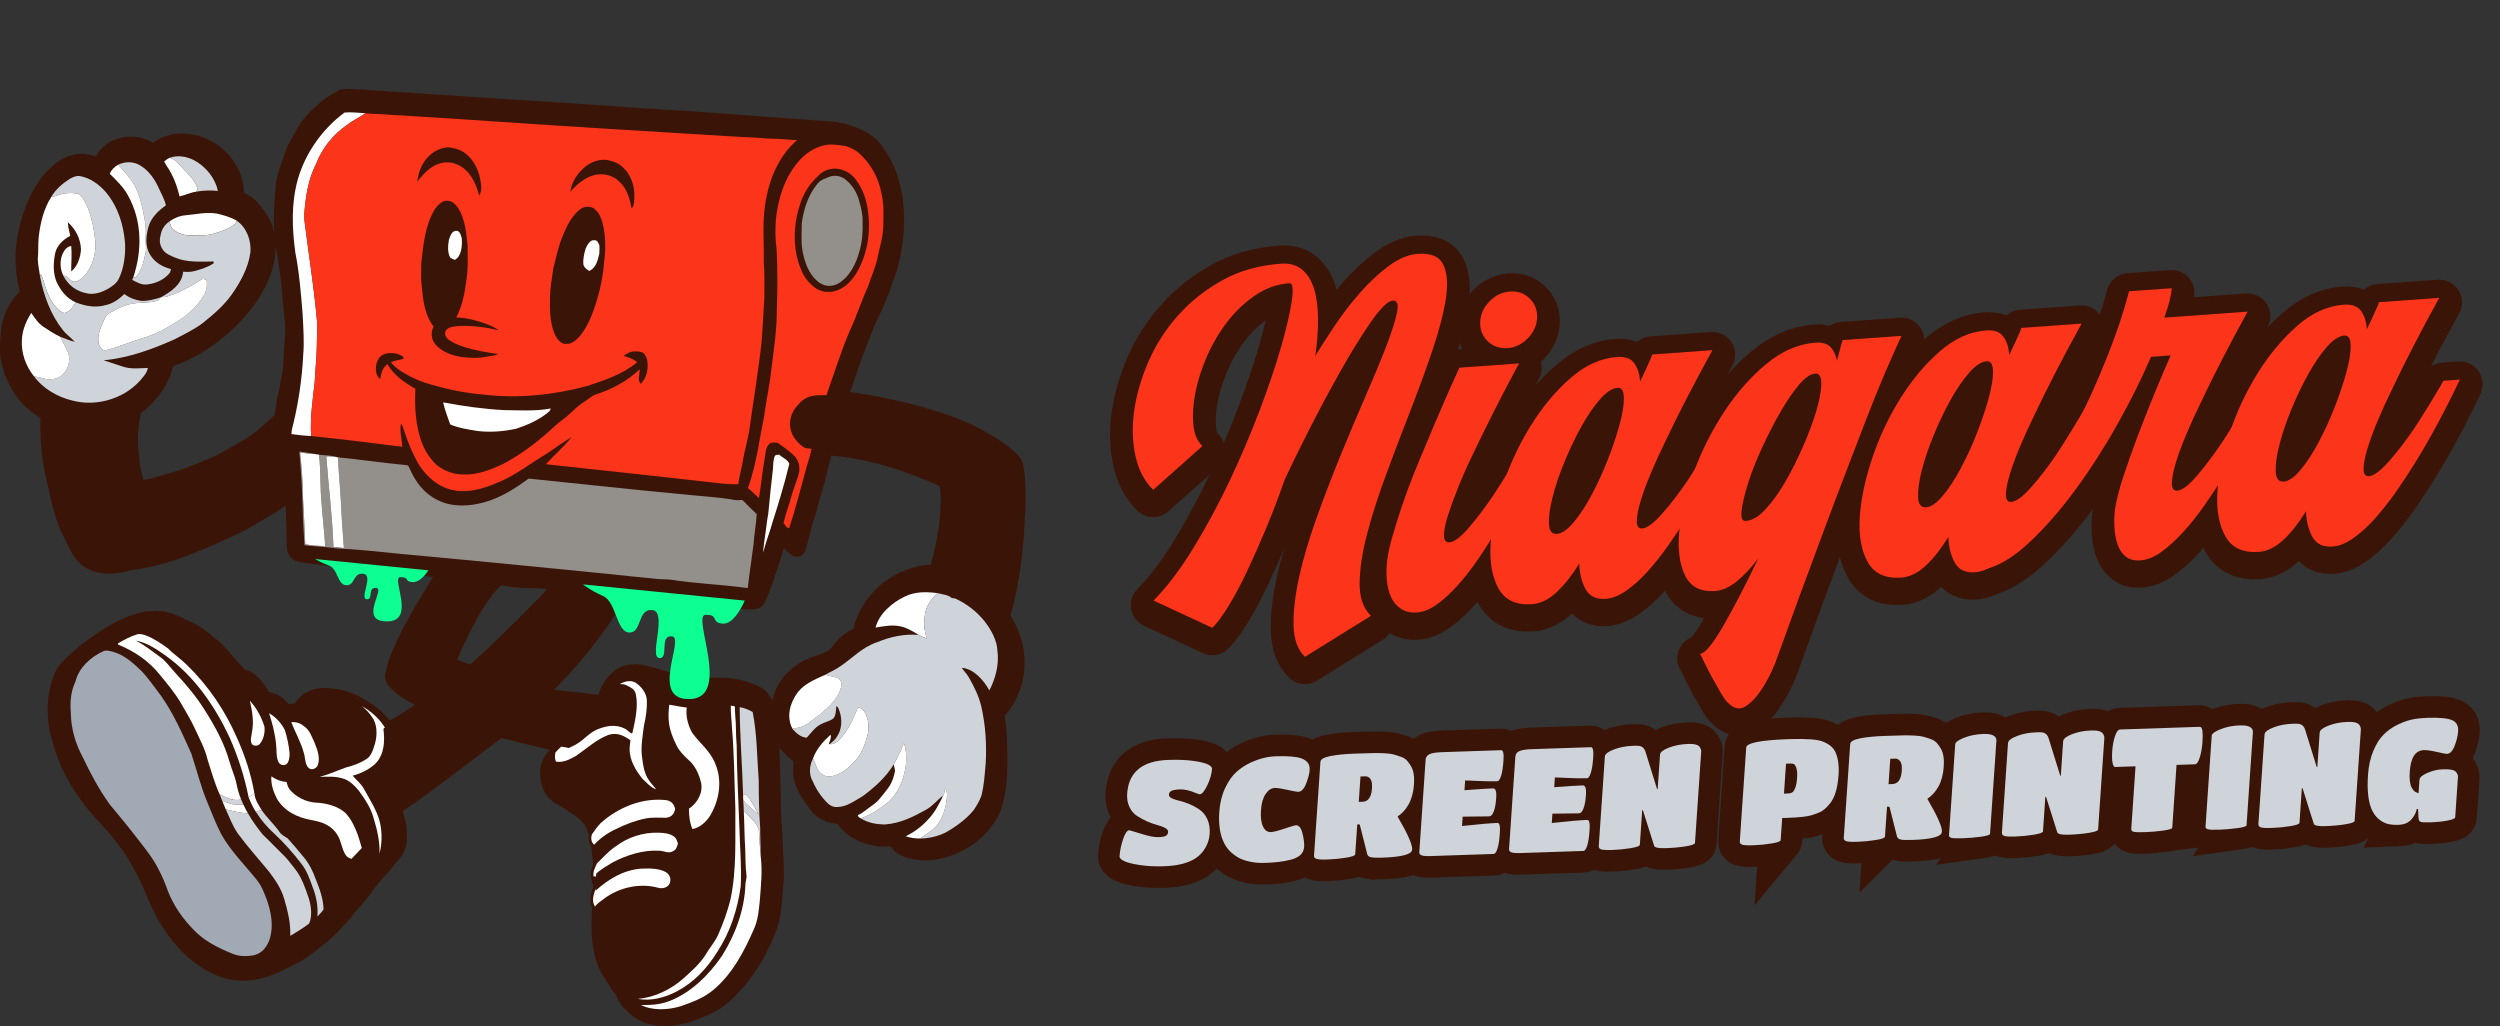
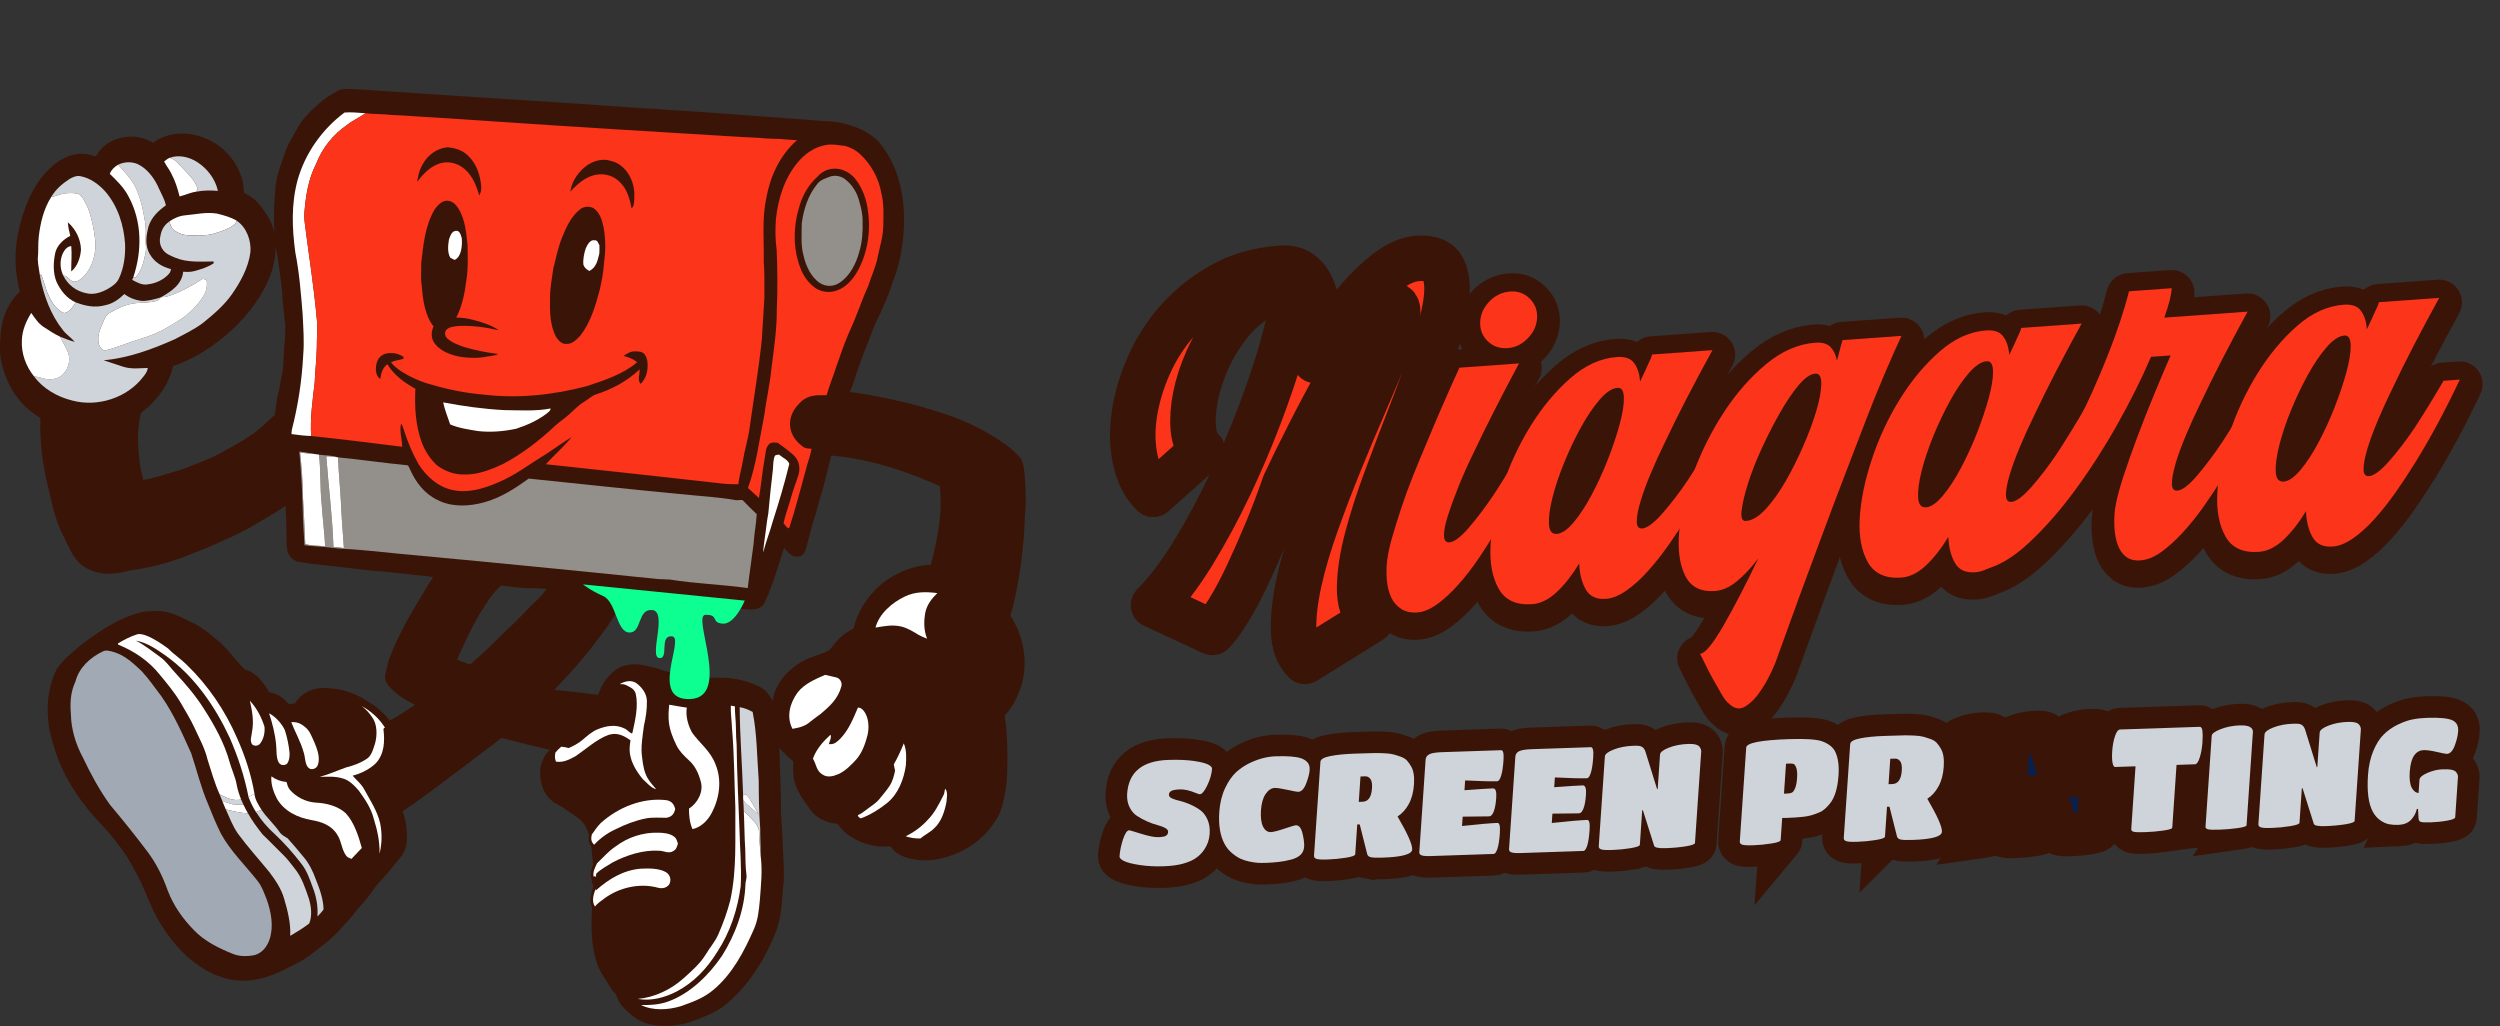
<svg xmlns="http://www.w3.org/2000/svg" id="Layer_1" viewBox="0 0 1098.81 450.96">
  <rect x="0" y="0" width="1098.81" height="450.96" fill="#333333" stroke="none" />
  <defs>
    <style>.cls-1{stroke-width:19px;}.cls-1,.cls-2{fill:none;stroke:#3a1507;}.cls-2{stroke-linejoin:round;stroke-width:20px;}.cls-3{fill:#fff;}.cls-4{fill:#cfd4da;}.cls-5{fill:#3a1507;}.cls-6{fill:#0eff91;}.cls-7{fill:#a1a9b4;}.cls-8{fill:#938f8b;}.cls-9{fill:#fc341a;}.cls-10{fill:#0a1f49;}</style>
  </defs>
  <path class="cls-5" d="m445.13,267.28c2.39-10.55,3.74-18.72,4.37-26.47.52-3.62.68-7.25.83-10.75.09-2.16.19-4.4.38-6.63.33-5.01.03-10.11-.34-14.86l-.02-.15c-.05-.34-.09-.69-.13-1.05-.22-1.84-.47-3.92-1.49-5.76l-.12-.22-.16-.19c-4.01-4.69-9.75-8.21-15.3-11.42-7.13-4.07-15.35-7.36-25.11-10.07-7.83-2.56-15.93-4.16-23.76-5.71l-1.41-.28c-3.09-.56-6.24-1.01-9.31-1.43.23-.64.48-1.3.74-1.97.43-1.11.87-2.25,1.24-3.44,2.01-6.38,4.52-12.76,6.94-18.94.66-1.68,1.32-3.35,1.97-5.03l.92-1.93c2.53-5.33,5.15-10.85,6.89-16.76,3.06-7.36,4.18-14.73,4.87-20.97v-.11c.65-9.81-.04-17.32-2.22-24.35-1.52-5.62-4.37-11.09-8.49-16.26l-.16-.18c-3.35-3.43-7.62-5.86-13.06-7.41-3.9-1.35-7.72-1.57-11.42-1.78-1.63-.09-3.31-.19-4.94-.38h-.12c-7.93-.56-16.08-1.17-23.97-1.76-13.77-1.03-28.02-2.1-41.96-2.93-1.92-.25-3.81-.32-5.65-.38-1.78-.06-3.46-.13-5.14-.34h-.14c-21.17-1.5-42.56-2.87-63.24-4.21-19.06-1.23-38.77-2.5-58.25-3.85h-.17c-.78,0-1.6-.06-2.48-.12-1.94-.13-3.94-.26-5.97.16l-.38.08-.34.19c-.37.21-.74.42-1.11.63-2.53,1.44-5.15,2.92-7.38,4.97-3.72,3.2-7.85,7.13-10.34,12-.45.86-.95,1.71-1.42,2.54-1.29,2.24-2.61,4.55-3.47,7.28-.41,1.28-.86,2.54-1.3,3.76-1.2,3.34-2.44,6.79-2.85,10.78-.56,5.96-1.05,13.16-.59,20.56-.33-1.51-.78-2.95-1.36-4.28l-.05-.1c-1.73-3.55-3.93-6.72-6.35-9.18-1.71-1.85-3.67-2.87-5.58-3.84.04-10.13-7.27-20.32-17.54-24.18-7.86-3.16-16.43-2.27-22.37,2.18-4.99-2.91-10.84-3.52-16.01-1.62-3.92,1.18-7.23,3.97-9.21,7.68-3.73-1.42-7.38-1.6-10.85-.52-7.65,2.26-12.99,9.33-15.51,13.37-4.84,8.04-7.81,17.58-8.84,28.34v.12c-.31,6.45.32,12.49,1.85,17.99-4.67,4.45-7.61,10.52-8.33,17.32l-.04.42c-.33,3.84-.68,7.82-.11,11.77l.02.1c1.48,8,5.01,15.04,10.22,20.39,2.06,2.06,4.48,3.94,7.21,5.6-.11,7.36.27,13.55,1.18,19.41.97,5.7,2.26,11.26,3.5,16.43,1.59,7.07,3.43,12.33,5.97,17.03.35.71.69,1.43,1.02,2.15,2.04,4.37,4.35,9.31,9.84,11.59,6.18,2.9,12.28,1.94,17.95.44,9.27-1.25,18.3-3.67,26.83-7.21,1.02-.41,2.03-.81,3.05-1.21,2.85-1.12,5.8-2.28,8.68-3.63,1.34-.63,2.68-1.24,4.02-1.85,3.95-1.79,8.03-3.64,11.92-6.06,1.41-.86,2.85-1.69,4.37-2.57,3.18-1.84,6.43-3.72,9.44-5.89.03.37.06.74.09,1.1.18,3.08.23,6.24.28,9.3.03,2.27.07,4.63.16,6.94v.16c.16,1.73.35,3.89,2.22,5.59,1.49,1.4,3.44,1.65,5.02,1.86.5.07.98.13,1.35.22l.29.05c7.12.78,14.4,1.63,21.43,2.45,2.73.32,5.46.64,8.19.96h.13c4.52.29,9.13.8,13.58,1.3,3.12.35,6.34.71,9.54.99.56.1,1.13.2,1.69.3.29.05.59.11.89.16-1.28,1.9-2.44,3.83-3.53,5.68-5.63,9.17-11.46,19-15.51,29.57-.62,1.44-.91,2.84-1.19,4.19-.18.87-.35,1.7-.62,2.52-.55,1.82-.19,3.72,1.01,5.36l.09.11c3.5,4.22,7.57,6.46,11.88,8.72-.75.41-1.51.84-2.23,1.36-3.11,2.14-6.07,3.95-8.98,5.48-2.56-3.44-5.89-6.32-9.73-8.41-1.8-1.33-3.85-2.45-6.08-3.31-3.14-1.41-6.55-2.2-10.71-2.48-5.33-.69-11.87,1.14-15.09,6.68-.37.06-.78.09-1.2.12-.49.04-1.02.08-1.57.16-1.33-1.48-2.84-3.08-4.86-4.02-1.27-.65-2.58-.99-3.76-1.23-2.21-3.91-5.59-8.64-10.74-10.01-1.64-1.66-3.16-3.43-4.76-5.3-1.83-2.13-3.72-4.34-5.81-6.36l-.15-.13c-.68-.56-1.35-1.11-2.01-1.66-3.01-2.52-6.13-5.13-10.11-7.02-1.06-.47-2.09-.98-3.08-1.47-3.79-1.86-7.71-3.77-12.85-3.77h-.09l-.31.02c-.82.11-1.67.14-2.58.17-.69.02-1.41.05-2.15.11l-.3.04c-10.67,2.27-19.52,8.46-27.67,14.6l-1.23,1.03c-3.22,2.7-6.86,5.75-9.36,9.43l-.16.27c-3.82,7.57-4.92,17.1-3.11,26.83l.02.11c1.05,4.43,2.78,11.03,5.68,17.1,3.18,6.65,7.39,13.09,12.52,19.18,1.31,1.52,2.66,2.97,3.97,4.37,2.1,2.26,4.09,4.39,5.91,6.77.39.5.77,1,1.16,1.5,2.17,2.8,4.23,5.44,5.91,8.48,1.83,3.27,3.71,6.64,5.34,10.07.69,1.53,1.34,3.1,1.98,4.62,1.4,3.34,2.84,6.79,4.72,10.14,5.17,9.33,11.51,16.54,18.83,21.43,6.83,4.67,14.28,6.81,21.52,6.22,7.67-.58,14.09-3.94,20.31-7.19,1.08-.57,2.17-1.13,3.26-1.69l.2-.12c2.58-1.64,4.93-3.51,7.21-5.31.97-.77,1.95-1.55,2.98-2.33,3.56-2.79,6.47-6.07,9.29-9.24.69-.78,1.38-1.56,2.09-2.33l.19-.24c1.21-1.72,2.59-3.28,4.05-4.94,1.59-1.8,3.23-3.66,4.69-5.82,1.44-2.23,3.2-4.15,5.06-6.19,1.39-1.53,2.84-3.11,4.17-4.86.46-.61.97-1.2,1.5-1.83,1.77-2.08,3.78-4.45,4.27-7.83.63-4.53.05-9.61-1.61-14.49,7.46-5,14.7-10.48,21.72-15.78,2.78-2.1,5.66-4.28,8.5-6.38l.06-.05c2.01-1.59,4.11-3.16,6.15-4.68,2.29-1.71,4.66-3.47,6.95-5.31,5.01,1.32,10.09,2.54,15.01,3.72,2.1.5,4.19,1.01,6.29,1.52-1.92,1.67-3.28,4.1-4.08,7.26l-.06.32c-.65,5.79.78,10.63,4.11,13.99,1.29,1.39,2.77,2.15,4.07,2.82.52.27,1.01.52,1.47.8,1.12.84,2.25,1.58,3.34,2.28,2.23,1.45,4.33,2.82,6,4.89,1.06,1.31,1.57,2.85,2.15,4.63.04.13.08.25.13.38-.22,1.25-.33,3.26,1.05,5.09.09,1.29.24,2.55.38,3.79.17,1.46.33,2.83.4,4.22v.05c-.71,1.62-1.29,3.43-.86,5.57l.62,3.1.32-.16c0,.46-.02.93-.03,1.39-1.44,3.53-1.6,6.5-.48,8.83-.39,7.94-.77,16.89,2.64,25.86l.04.11c1.06,2.44,2.55,4.73,3.99,6.94.72,1.1,1.39,2.14,2,3.18.47.89,1.12,1.43,1.67,1.83.66,1.84,1.48,3.85,3.05,5.64l.06.07c3.08,3.24,6.6,6.4,11.54,7.63,2.27.54,4.67.8,7.12.8,4.75,0,9.7-1,14.26-2.93,4.53-1.66,9.27-3.69,13.27-7.2,11.14-9.59,17.63-22.24,21.12-31.18,2.13-5.6,2.55-11.1,2.95-16.42.15-1.92.3-3.9.53-5.88v-.15c.2-3.63,0-7.22-.18-10.69-.11-1.99-.22-4.04-.26-6.12-.1-2.31-.25-4.63-.39-6.88-.14-2.2-.29-4.47-.38-6.69.07-5.48-.14-11.01-.33-16.36-.05-1.35-.1-2.7-.14-4-.04-2.54-.1-5.13-.21-7.76.25.38.54.76.9,1.12l.23.24c1.46,1.55,3.07,3.28,5,4.62-.19,2.56-.13,5.03.15,7.37l.04.22c1.15,5.22,3.82,8.9,6.65,12.81.28.39.57.79.89,1.23,1.99,2.67,4.84,4.4,8.95,5.45l.18.04c.38.07.75.12,1.13.17.56.08,1.06.15,1.52.26,3.96,5.92,11.16,8.88,16.77,9.68,1.52.32,2.99.26,4.3.2.75-.03,1.47-.06,2.13-.02.2.22.42.49.64.76.58.73,1.3,1.64,2.37,2.31,3.31,2.09,7.82,3.11,13.4,3.04h.13c10.49-.72,20.62-5.91,27.1-13.89l.1-.13c.27-.39.55-.77.82-1.15,1.58-2.19,3.21-4.46,4.08-7.39,1.93-5.99,2.81-12.93,2.71-21.15.09-7.87-.29-14.23-1.19-19.9,3.58-3.73,5.57-8.24,7.05-12.21l.03-.09c3.34-10.19,1.7-21.93-4.39-31.41l-.11-.16c-.14-.19.16-1.04.38-1.66.19-.55.42-1.17.55-1.82Zm-222.14-9.58c2.89.38,5.87.76,8.95.77,2.6-.01,5.32.12,8.34.4-1.02,1.39-2.1,2.73-3.27,3.88-2.16,2.07-4.28,4.23-6.33,6.32-2.74,2.8-5.58,5.69-8.51,8.35l-.07.07c-.79.77-1.57,1.55-2.35,2.32-3.66,3.61-7.44,7.35-11.41,10.74-.39.3-.74.64-1.07.97-.16.16-.38.38-.57.54-1.95-.65-3.9-1.36-5.82-2.12,4.64-10.49,8.86-19.33,14.92-27.68,1.3-1.73,2.78-3.3,4.35-4.91.95.11,1.9.23,2.84.35Zm117.15,47.58l-.08.3c-.15.81-.27,1.61-.37,2.4-.4-.69-.85-1.32-1.26-1.87-.28-.38-.54-.73-.72-1.02-1.14-1.87-2.93-2.76-4.37-3.48l-.58-.29c-5.11-2.27-10.59-3.46-15.87-3.46-.33,0-.65,0-.97.01-5.92.07-10.89-.05-15.85-.87-2.64-.55-5.22-1.34-7.96-2.18-3.41-1.05-6.94-2.13-10.62-2.7-4.24-.58-8.27.31-11.1,2.46-3.65,2.87-6.19,6.58-7.43,10.83-5.48-.77-11.02-1.35-16.28-1.89h-.18c-.94-.04-1.84-.21-2.78-.45.52-.55,1.04-1.1,1.56-1.64,3.16-3.31,6.42-6.74,9.41-10.37,4.22-4.81,8.03-9.99,11.72-14.99l.82-1.11.07-.1c2.19-3.29,4.68-7.16,6.92-11.31,1.21.04,2.42.07,3.63.11,6.13.17,11.93.33,17.8,1.13,2.64.4,5.48.62,8.67.7,2.86.27,5.77.58,8.58.88,5.09.54,10.35,1.1,15.57,1.47,1.67.11,6.12.4,7.7-3.14,2.95-6.43,5.15-13.44,7.28-20.22.38-1.22.76-2.42,1.13-3.59.82.9,1.69,1.79,2.65,2.61,1.17,1.12,2.74,1.47,4.44.98l.54-.16.42-.38c1.32-1.21,1.64-2.61,1.87-3.63.05-.24.11-.49.19-.77.44-1.52.83-3.06,1.2-4.56.62-2.44,1.2-4.75,1.99-7.01.6-1.76,1.05-3.54,1.48-5.26.47-1.88.92-3.65,1.55-5.37l.04-.12c1.11-3.62,2.02-7.32,2.89-10.9.49-2.01.99-4.06,1.53-6.1,12.28,1.06,24.93,4.22,38.59,9.61l.87.35c2.76,1.11,5.59,2.25,8.27,3.56,1.07,9.47-.2,20.5-3.98,34.47-7.41.27-14.8,3.11-21.48,8.28l-.09.08c-6.39,5.47-10.76,12.42-12.41,19.67-3.35,1.76-5.74,3.57-7.49,5.67-.57.62-1.07,1.27-1.56,1.89-.58.73-1.12,1.43-1.71,2.01-1.61.9-3.5,1.57-5.5,2.27-2.64.93-5.38,1.9-7.78,3.53-5.42,3.49-9.22,8.22-10.99,13.68ZM119.67,118.5c1.01-3.42,1.52-6.87,1.53-10.14.19,1.38.43,2.75.71,4.11.2,1.47.42,2.95.64,4.43.74,4.99,1.5,10.16,1.66,15.18v.16c.16,1.52.33,3.03.5,4.55.17,1.5.34,3,.49,4.51.41,4.08,0,8.45-.38,12.67l-.02.21c-.09,1.16-.13,2.3-.18,3.41-.1,2.48-.19,4.83-.7,7.13-.3,1.32-.53,2.64-.75,3.91-.33,1.89-.64,3.68-1.15,5.43l-.04.17c-.31,1.44-.49,2.88-.67,4.28-.17,1.35-.33,2.65-.6,3.88-1.01.88-1.98,1.79-2.93,2.68-1.68,1.57-3.26,3.05-5.04,4.41-3.62,2.87-7.91,5.26-12.06,7.57-1.15.64-2.29,1.28-3.41,1.92-2.88,1.66-5.85,2.83-8.98,4.08-1.38.55-2.8,1.11-4.24,1.73-2.65,1.13-5.34,1.93-8.19,2.77-1.08.32-2.17.64-3.25.98-.57.16-1.14.33-1.71.49-2.6.76-5.27,1.53-7.89,1.93-.68-2.66-1.3-5.23-1.66-7.87-.05-.58-.11-1.16-.16-1.73-.42-4.42-.82-8.59-.35-12.87v-.08c.29-2.29.58-4.65,1.08-6.87.12-.1.3-.23.44-.32.25-.18.54-.38.82-.62,6.7-5.35,11.33-12.45,12.88-19.67,12.46-4.25,22.35-12.32,28.53-18.45l.04-.05c7.6-7.95,12.38-15.53,15.05-23.91Z" />
  <path class="cls-3" d="m270.4,364.56c4.19-2.12,8.7-3.87,13.31-4.81,3.12-.63,6.14-.28,9.26-.33,2.28-.42,3.24-1.58,3.8-3.78-.5-2.19-1.57-3.51-3.84-3.94-10.46-1.25-21.23,3.13-28.93,10.09-1.48,1.5-2.69,3.3-3.89,5.02-.37,1.59-.44,3.15,1.04,4.46,2.56-2.75,5.82-5.17,9.26-6.71Z" />
  <path class="cls-3" d="m269.19,379.09c6.21-3.27,13.61-5.64,20.68-5.17,2.09.08,3.92,1.38,5.94.21,1.46-.71,1.73-1.95,2.16-3.38-.43-1.11-.57-2.15-1.57-2.94-1.93-1.55-4.77-1.79-7.14-1.82-6.71-.18-13.35,2-18.7,6.05-3.14,2.08-5.48,4.89-8.17,7.43-.87,1.91-1.9,3.71-1.48,5.8.5-.25.79-.09,1.05.15.02-.45.03-.9.06-1.35,1.99-2.07,4.76-3.43,7.17-4.97Z" />
  <path class="cls-3" d="m265.66,394.88c6.57-4.86,15.59-6.87,23.52-4.71,1.8.48,3.63.18,4.85-1.31,1.25-1.96.55-4.48-1.48-5.61-3.21-1.72-7.59-1.59-11.13-1.43-7.66.71-13.93,4.59-19.57,9.58.01-.27.02-.54.02-.8-1.2,2.76-1.82,5.74-.36,7.87,1.01-1.46,2.76-2.51,4.15-3.58Z" />
  <path class="cls-3" d="m163.53,315.16c2.33,3.21,2.32,7.91,1.32,11.58-.69,2.15-1.4,4.97-3.2,6.47-2.94,2.09-6.15,3.23-9.61,4.12-3.86,1.37-7.56,3.07-11.54,4.13,3.38-.07,6.56-.35,9.86.61,3.03.72,5.4,3.17,7.36,5.46,2.73,3.8,5.41,7.74,6.56,12.34,1.57,5.02,2.67,10.04,2.54,15.33,1.08-4.37,1.17-9,.25-13.41-1.28-5.45-4.31-9.92-6.98-14.82-1.29-2.47-3.35-3.98-5.11-6.04,3.7-.95,7.4-2.79,10.18-5.43,3.83-4.15,4.01-9.76,3.36-15.08l.27-.4c.14-.07.27-.14.41-.2-2.5-3.96-6.03-7.22-10.24-9.47,1.76,1.32,3.31,2.92,4.54,4.81Z" />
  <path class="cls-3" d="m244.37,334.76c3.2.48,5.77-.86,8.48-2.33,4.67-3.12,9.33-7.51,14.65-9.44,3.75-1.16,6.64.28,9.62,2.4-.3,2.06-.6,4.01-.21,6.09.64,4.04,3.03,7.86,5.6,10.96,1.75,1.53,3.57,3.89,5.89,4.44-1.3-1.63-2.68-2.97-3.72-4.8-1.58-2.71-2.05-5.74-2.41-8.81-.79-4.68.18-9.71.77-14.4.85-3.62,1.39-7.25,1.28-10.98-.13-3.22-2.32-5.98-4.83-7.78-2.39-1.34-4.84-.68-7.1.55,1.03.05,1.99.01,2.93.53,1.82.92,3.51,1.6,4.1,3.76,1.24,5.42-.28,11.87-1.48,17.22l-.21.21c-1.2-.4-2.02-1.7-3.23-2.19-3.88-1.92-7.95-1.21-11.81.34-2.7,1.11-4.59,2.94-6.79,4.77-1.78,1.5-3.82,2.53-5.94,3.48-1.08-.31-2.18-.48-3.28-.6-.92.79-1.77,1.64-2.55,2.55-.3,1.42-.38,2.55.24,4.03Z" />
  <path class="cls-3" d="m138.31,168.18c.22-5.22.82-10.4.94-15.62-.06-4.28.52-8.43-.05-12.71-1.23-13.96-3.49-27.88-5.24-41.78-.18-1.38-.28-2.76-.21-4.15.62-7.72,1.7-15.12,5.29-22.1,2.66-6.82,7.37-12.65,13.39-16.81,2.57-2.07,5.55-3.36,8.24-5.23-3.03-.19-6.24-.58-9.25-.32-9.85,7.37-17.26,17.81-20.62,29.68-2.83,10.57-2.45,21.08-1,31.82,1.78,9.01,2.47,18.04,3.22,27.16.28,6.11.77,11.9.24,18.05-.56,10.99-2.23,21.97-4.96,32.63-.11.65-.17,1.32-.18,1.99,2.88.39,5.73.76,8.64.84-.48-7.92.63-15.64,1.55-23.46Z" />
  <g>
    <path class="cls-9" d="m334.81,149.54c.34-6.24.86-12.48,1.15-18.74-.05-5.23.16-10.5-.27-15.72.16-9.77-.88-18.69,1.18-28.41,1.75-9.4,6.12-18.75,13.45-25.07-1.43-.1-2.84-.11-4.26-.26-4.21-.5-8.46-.23-12.67-.77-9.86-.42-19.77-1.11-29.63-1.72-38.58-2.29-75.69-4.69-114.22-7.3-5.83-.27-11.61-.83-17.44-1.02-3.8-.48-7.63-.28-11.44-.76-2.69,1.87-5.68,3.16-8.24,5.23-6.01,4.16-10.73,9.99-13.39,16.81-3.58,6.98-4.67,14.37-5.29,22.1-.07,1.39.03,2.77.21,4.15,1.75,13.91,4.01,27.82,5.24,41.78.57,4.27-.01,8.43.05,12.71-.11,5.22-.71,10.4-.94,15.62-.91,7.83-2.02,15.55-1.55,23.46,13.35,1.39,26.7,3.08,40.02,4.73-.06-3.6-1.3-6.59-.5-10.21.77,1.07,1.02,2.28,1.48,3.54,1.62,4.94,3.63,9.82,6.23,14.33,3.33,5.32,8.47,9.91,14.73,11.31,7.04,1.57,13.68-.51,20.12-3.25,7.89-3.25,14.05-8.27,21.29-12.55,3.68-2.47,7.32-5.09,11.1-7.43-3.38,4.3-7.65,7.92-11.31,11.94,25.05,2.68,50.33,5.42,75.37,8.25,3.05.45,6.15.57,9.23.54.31-3.42,1.44-6.72,1.97-10.13.77-4.89,2.31-9.6,2.98-14.5,1.79-12.91,3.98-25.71,5.35-38.68Zm-76.65-76.97c2.8-1.87,6.64-2.99,9.95-1.95,6.93,1.36,10.93,8.82,10.7,15.45-.1,1.58.17,4.46-1.23,5.52-.74-4.2-2-8.59-5.21-11.6-2.53-2.59-6.13-3.74-9.71-3.29-4.88.59-8.8,4.05-11.99,7.54.63-4.73,3.68-8.92,7.49-11.67Zm-16.41,58.84c-.07-4.47.84-8.98,1.44-13.41,1.15-4.58,2.1-9.32,3.89-13.7,1.85-4.63,4.01-9.32,8.06-12.45,1.78-1.2,3.82-1.28,5.74-.36,2.85,2.1,3.71,5.18,4.42,8.48.89,4.93.93,10.14.23,15.1-.28,4.24-1,8.32-1.96,12.45-1.83,6.9-4,14.17-8.43,19.91-1.61,1.75-3.77,4.03-6.39,3.71-1.89.24-3.58-1.83-4.46-3.26-2.53-4.9-2.68-11.1-2.54-16.48Zm-45.28,17.24c2,1.9,4.94,2.96,7.51,3.87,4.91,1.46,9.98,2.45,15.06,3.07-1.61.82-3.26.8-5,1.13-3.67.82-7.6.65-11.31.18-4.17-.69-8.99-2.38-11.64-5.88-1.71-2.3-1.69-5-.53-7.56-3.77-4.61-4.73-11.79-5.16-17.54-.57-3.35-.19-6.85-.27-10.24.94-8.11,1.66-16.54,5.97-23.72,1.22-1.72,3.34-4.03,5.68-3.72,2.05.08,3.66,1.74,4.7,3.36,2.98,4.85,3.43,10.7,4.03,16.22.05,5,.32,10.2-.5,15.12-.69,5.6-1.83,11.63-4.48,16.65,2.82-.06,5.52.47,8.23,1.21,3.57,1,7.42,2.2,10.47,4.35-5.72-1.27-11.73-2.2-17.6-1.85-1.61.13-3.62.25-4.96,1.25-1.38.83-1.34,3.06-.19,4.08Zm-11.92-73.91c2-5.26,6.44-9.54,12.24-10,3.26.3,6.33,1.22,8.76,3.51,3.92,3.58,5.71,9.01,5.98,14.2.07,1.28-.34,2.37-.85,3.52-1.32-4.27-2.73-8.2-6.09-11.33-3.03-2.8-7.34-4.09-11.35-2.79-4.33,1.35-7.14,4.71-9.97,8.06.52-1.72.61-3.49,1.28-5.17Zm97.02,94.02c-1.54-1.96-.35-4.03-.44-6.42-5.46,5.2-12.21,8.8-19.37,11.07-1.89.7-3.42,2.27-5.16,3.29-2.41,1.44-4.16,3.42-6.26,5.25-2.01,1.86-4.3,3.32-6.32,5.16-6.87,6.46-14.62,12.48-23,16.85-5.17,2.44-11.19,4.81-16.98,4.58-4.3.14-8.64-1.46-12.03-4.06-3.02-2.81-5.34-6.44-6.75-10.31-2.68-7.6-3.05-15.32-2.7-23.3-4.9-2.76-9.33-5.89-12.31-10.8-2.15,1.73-2.76,3.86-3.09,6.49-2.5-1.53-2.26-5.65-1.23-8,.97-2.47,3.55-3.52,6.07-3.37,1.94-.04,3.79.6,5.37,1.71l-.08.83c-1.83.5-3.69.72-5.46,1.46,1.06,1.54,2.7,2.73,4.2,3.82,4.15,2.64,8.61,4.71,13.37,5.98,7.55,2.25,15.24,3.78,23.1,4.45,15.3,1.8,30.6.19,45.45-3.73,7.53-2.5,16.01-5.26,22.12-10.51-1.8-1.44-3.79-2.17-5.98-2.77,1.54-1.03,2.93-2.01,4.87-1.98,1.47.01,3.15-.02,4.26,1.11.91,1.23,1.39,2.72,1.41,4.25.18,3.28-.65,6.61-3.08,8.94Z" />
    <path class="cls-9" d="m387.37,84.85c-1.16-6.61-4.56-12.74-9.51-17.26-1.8-1.69-4.12-2.82-6.49-3.46-2.77-.31-5.87-.95-8.6-.35-4.73.79-9.08,3.89-12.09,7.53-5.9,6.93-8.69,16.12-9.65,25.04-.34,4.52-.27,9.11.34,13.6.37,8.76.43,17.52.05,26.29.05,8.67-1.31,17.41-2.38,26.01-.72,6.96-2.3,13.84-3.21,20.79-2.1,10.41-3.47,21.49-7.1,31.48,1.71,1.35,3.19,2.96,4.84,4.38,1.01-5.77,1.46-11.61,2.52-17.37.56-2.56.21-5.23,2.63-6.84,1-.26,2.27-.27,3.27.02,2.32,1.63,4.68,3.46,6.81,5.34,2.36,2.15,3.03,5.37,2.22,8.41-1.02,3.4-2.4,6.72-3.32,10.14-1,3.78-2.51,7.51-3.32,11.33.54.66,1.54,2.35,2.46,2.24,2.71-8.09,4.76-16.46,7.07-24.68.79-3.45,2.18-6.75,2.79-10.23-1.26-.18-2.61-.04-3.67-.85-2.63-1.89-4.79-4.44-5.51-7.66-1.02-4.09.65-8.34,3.6-11.21,1.69-1.95,3.79-3.19,6.35-3.6,1.96-.42,3.88-.12,5.85-.27,1.24-4.33,2.97-8.46,4.33-12.75,1.81-5.2,3.61-10.44,5.83-15.49,3.02-6.39,5.11-13.13,8.05-19.57,1.37-4.39,3.46-8.55,4.26-13.07.99-4.65,2.36-8.89,2.44-13.73.08-4.82.31-9.47-.85-14.2Zm-10.72,34.8c-1.96,3.29-4.8,6.53-8.48,7.88-3.07,1.28-6.78,1.01-9.59-.8-3.13-2.18-5.5-5.34-6.78-8.94-3.41-8.62-3.14-18.74-.33-27.49,1.45-4.87,4.1-9.31,7.89-12.71,2.3-2.78,6.08-3.98,9.59-3.28,2.86.67,5.46,2.26,7.22,4.64,3.12,4.07,4.87,9.28,5.39,14.36,1.2,8.93-.39,18.5-4.91,26.34Z" />
  </g>
  <path class="cls-4" d="m79.67,73.23c2.85,3.17,5.84,5.6,7.26,9.8-.23.41-.47.82-.7,1.23,3.17-.64,6.34-.62,9.54-.36-1.12-5.23-4.71-9.9-9.2-12.73-3.42-2.19-8.09-3.29-11.98-1.8,2.26.59,3.5,2.28,5.08,3.86Z" />
  <path class="cls-3" d="m78.93,86.34c2.47-.6,4.73-1.73,7.29-2.08.24-.41.47-.82.7-1.23-1.41-4.2-4.41-6.62-7.26-9.8-1.58-1.58-2.82-3.27-5.08-3.86-.94.37-1.67.99-2.44,1.63.94,1.85,2.28,3.45,3.18,5.33,1.7,3.16,2.74,6.55,3.61,10.02Z" />
  <path class="cls-4" d="m63.76,97.54c.43,2.42.36,4.83.25,7.27-.1,2.38.47,4.36-.1,6.66-.82,3.85-1.64,7.69-4.51,10.6l-.8-.22c-.16.39-.33.77-.5,1.16,2.12,1.12,4.44,2.48,6.93,1.95,3.49-.38,7.05-2.06,9.35-4.75.51-.56.59-1.21.79-1.92-3.85-1.01-7.25-2.97-9.27-6.5-2.33-3.8-1.66-8.24-.6-12.32,1.34-4.05,4.22-6.79,7.6-9.21-.48-2.53-1.93-4.85-2.99-7.28-1.71-4-4.56-8.12-8.4-10.32-2.8-1.75-6.65-1.73-9.57-.27,2.49,2.99,5.16,5.38,7.05,8.85,2.67,4.91,3.87,10.83,4.77,16.31Z" />
  <path class="cls-3" d="m56.4,86.18c6.04,11.01,6.13,23.94,2.2,35.66l.8.22c2.87-2.91,3.69-6.75,4.51-10.6.57-2.3,0-4.29.1-6.66.11-2.44.18-4.85-.25-7.27-.89-5.48-2.1-11.39-4.77-16.31-1.9-3.47-4.56-5.86-7.05-8.85-1.62.98-3,2.22-3.69,4.03,3.08,3.05,6.1,5.88,8.15,9.77Z" />
  <path class="cls-8" d="m379.12,97.55c.15-3.37-.73-6.49-1.63-9.7-1.05-3.68-3.22-7.02-6.33-9.28-1.83-1.23-3.85-1.57-6-1.08-2.27.94-4.5,1.41-6.01,3.46-3.92,4.74-5.98,11.18-6.75,17.2-.03,4.61-.48,9.63.74,14.08,1.02,4.49,3.21,9.5,7.17,12.13,2.74,1.8,6.12,1.68,8.8-.16,4.45-2.91,7.22-8.49,8.56-13.48,1.28-4.32,1.61-8.69,1.46-13.17Z" />
  <path class="cls-4" d="m34.41,85.22c2.03,1.12,3.21,4.08,4.2,6.1,1.72,4.49,2.68,9.31,3.22,14.08.62,5.7-1.09,12.21-5.24,16.31-1,1.02-2.53,2.15-4.02,2.13-2.17-.31-2.5-2.74-4.73-2.67,1.92,3.98,5.66,6.82,10,7.68,3.3.86,6.61-.25,9.5-1.84,2.01-1.2,4.04-2.51,4.99-4.74,2.15-4.6,2.85-10.02,2.64-15.06-.54-8.26-3.18-16.63-8.65-22.99-2.83-3.18-6.63-5.95-10.89-6.76-1.75-.39-3.45.37-4.93,1.24-3.19,2.12-6.07,4.54-8,7.91,1.01-.21,2-.45,2.98-.8,2.72-1.04,6.11-1.25,8.93-.6Z" />
  <path class="cls-3" d="m21.53,130.16c1.36,3.02,3.48,6.2,6.62,7.46,2.42-.37,3.96-2.8,5.12-4.73-3.92-1.71-6.7-5.22-8.43-9.04-1.58-3.8-1.43-8.44-.62-12.42.64-3.46,3.65-6.23,6.66-7.76-.46-1.99-.96-3.93-1.06-5.98,3.46,3.02,5.63,7.36,5.77,11.96-.18,3.34-1.55,7.58-4.3,9.66-.01-3.74.36-7.43.03-11.18-1.93.28-2.96,1.7-3.75,3.32-1.38,3.05-1.23,6.73.27,9.71,2.23-.07,2.56,2.36,4.73,2.67,1.49.02,3.02-1.11,4.02-2.13,4.15-4.1,5.86-10.61,5.24-16.31-.54-4.77-1.5-9.59-3.22-14.08-.99-2.02-2.17-4.97-4.2-6.1-2.82-.64-6.21-.44-8.93.6-.98.34-1.97.59-2.98.8-3.29,5.12-4.82,11.59-5.48,17.58-.36,3.22-.05,6.46-.42,9.68.08,2.61.73,5.34,1.06,7.91l.33-1.33c1.43,3.14,1.86,6.62,3.54,9.71Z" />
  <path class="cls-3" d="m76.17,100.9c2.14,1.76,4.83,2.61,7.59,2.57,3.42,0,7.23.19,10.5-.85,2.9-.88,5.95-1.89,8.43-3.67.81-.51,1.05-1.09,1.32-1.98-2.66-1.54-5.77-2.41-8.75-3.11-4.77-.73-9.11.35-13.91.78-2.57.25-4.81,1.25-6.92,2.7.45,1.2.7,2.73,1.75,3.57Z" />
  <path class="cls-4" d="m62.98,165.6c.95-1.18,1.77-2.33,1.99-3.88-3.8.11-7.23.63-10.95-.57-2.82-.98-5.68-1.83-8.5-2.8,10.88-.96,21.37-4.81,31.27-9.24,4.12-2.16,8.46-4.25,12.2-7.01,4.73-3.8,9.28-7.63,12.83-12.61,3.83-5.45,7.4-11.94,8.24-18.62.44-5.1-1.67-10.96-6.06-13.89-.27.89-.51,1.47-1.32,1.98-2.48,1.78-5.53,2.79-8.43,3.67-3.27,1.03-7.08.84-10.5.85-2.76.04-5.45-.81-7.59-2.57-1.05-.83-1.29-2.36-1.75-3.57-2.21,1.6-3.43,3.57-3.87,6.26-.57,2.16-.29,4.29,1.02,6.12,1.33,1.92,3.47,2.7,5.54,3.56,5.11,2.18,11.3,1.67,16.78,1.64l.04.78c-2.4,1.7-5.54,2.62-8.36,3.41-1.67.51-3.33.41-5.05.32-.53,5.58-5.25,8.66-9.67,11.19.94-.06,1.84-.02,2.74-.33,5.39-1.72,10.23-4.37,14.97-7.42.82-.64,1.41-.02,2.24.27.38,2.36-.02,4.73-1.26,6.78-2.73,4.53-6.74,8.36-11.24,11.13-2.88,1.79-5.81,3.61-8.89,5.04-4.61,2.15-9.45,3.24-14.21,5.08-3,.96-5.99,2.18-9.05,2.9-1.49-.08-2.59-2-2.79-3.34-.67-3.26.66-6,1.86-8.92.79-1.67,1.23-3.31,2.93-4.28,3.61-2.12,7.82-4.03,12.03-4.34,3.03-.3,5.8-.08,8.75-.97.87-.21,1.14-.86,1.67-1.49-2.74.82-5.74,1.7-8.61,1.5-2.6-.37-5.24-1.37-7.31-3-2.44,2.31-5.04,4.24-8.4,4.91-4.47,1.25-8.79.37-13.01-1.26-1.16,1.93-2.7,4.36-5.12,4.73-3.15-1.27-5.26-4.45-6.62-7.46-1.68-3.08-2.1-6.56-3.54-9.71l-.33,1.33c1.63,8.3,4.7,16.7,10.04,23.36,1.51,1.95,3.59,3.26,5.17,5.13-2.2-.57-4.33-1.46-6.48-2.3,1.18,2.61,2.85,4.74,3.72,7.52,1.29,4.74-1.57,10.51-6.77,11.12-3.11.63-5.4-1.02-8.35-1.15,3.93,5.39,10.32,9.01,16.72,10.58,11.18,3.03,24.24-1.15,31.27-10.44Z" />
  <path class="cls-3" d="m199.85,114.24c3.11-1.49,3.32-6.52,3.12-9.46-.44-1.31-.49-2.48-1.78-3.27-2.5-.53-3.24,2.02-3.88,3.86-.4,2.51-.73,5.66.63,7.94.64.31,1.28.62,1.92.94Z" />
  <path class="cls-3" d="m259.03,119.1c3.08-1.6,3.61-4.53,4.38-7.6.1-1.24.08-2.47.05-3.71-.56-.9-.76-2.28-2.09-2.18-2.01-.41-3.24,2.07-3.93,3.57-.73,2.24-1.28,4.88-1.01,7.24.48,1.31,1.43,2.02,2.6,2.68Z" />
  <path class="cls-3" d="m68.93,132.22c-2.95.89-5.72.67-8.75.97-4.21.31-8.43,2.22-12.03,4.34-1.7.97-2.14,2.61-2.93,4.28-1.2,2.92-2.53,5.66-1.86,8.92.21,1.34,1.31,3.26,2.79,3.34,3.06-.73,6.05-1.94,9.05-2.9,4.76-1.84,9.6-2.93,14.21-5.08,3.08-1.43,6.01-3.25,8.89-5.04,4.5-2.77,8.5-6.59,11.24-11.13,1.25-2.05,1.64-4.42,1.26-6.78-.83-.28-1.42-.91-2.24-.27-4.74,3.05-9.58,5.69-14.97,7.42-.91.3-1.8.27-2.74.33l-.25.11c-.53.63-.8,1.28-1.67,1.49Z" />
  <path class="cls-3" d="m23.33,166.61c5.2-.61,8.06-6.37,6.77-11.12-.86-2.77-2.53-4.91-3.72-7.52-2.62-1.23-4.97-2.79-7.37-4.39-2.34-1.6-3.67-3.78-5.28-6.04-2.28,3.71-3.97,7.57-4.12,12-.31,5.77,1.76,11.46,5.37,15.93,2.94.13,5.23,1.78,8.35,1.15Z" />
  <path class="cls-3" d="m210.1,189.46c5.52.64,11.38.15,16.8-1.03,4.73-1.54,9.54-3.69,13.49-6.75.61-.6,1.7-1.16,1.57-2.14-6.41,1.29-13.97.76-20.39.71-9.01-.47-17.94-1.72-26.79-3.4.71,3.28,1.99,6.5,3.08,9.68,3.8,1.66,8.17,2.25,12.25,2.94Z" />
  <path class="cls-8" d="m326.48,219.89c-1-.35-2.3.14-3.37-.1-7.55-1.38-15.25-1.69-22.97-2.54-22.58-2.09-45.18-4.62-67.76-6.9-6.07,4.39-12.1,8.31-19.4,10.38-6.68,1.87-14.22,2.28-20.57-.92-5.84-2.76-9.77-7.9-12.28-13.71-.28-.45-.56-1.57-1.16-1.61-10.15-.98-20.27-2.48-30.42-3.48.25,6.58.95,13.16,1.29,19.74.29,6.73.82,13.43,1.3,20.15-1.54-.15-3.06-.31-4.58-.53-.42-13.27-2.21-26.49-3.14-39.75,1.73-.08,3.37.29,5.08.39-2.55-.99-5.63-.74-8.32-1.18.89,7.23.42,14.41,1.19,21.65.4,6.23,1.23,12.43,1.55,18.66-2.67-.41-6.33-.14-8.75-1.07-.36-7.07-.56-14.16-1.06-21.22.03-6.31-.56-12.69-1.2-18.97,1.73.25,3.43.53,5.19.5-1.84-.45-3.67-.72-5.54-.9.73,8.26,1.29,16.51,1.47,24.81.12,5.46.46,10.92.8,16.37,4.85.57,9.77.69,14.6,1.4,9.28.39,18.56,1.52,27.8,2.4,37.89,3.49,75.19,7.16,113.04,11.05,1.7.15,3.42.06,5.11.21,11.19,1.81,22.58,2.13,33.82,3.69l.5-.39c.75-6.37,1.75-12.64,2.52-19,.25-4.37,1.15-8.69,1.38-13.05-2.11-1.95-4.13-4-6.12-6.07Z" />
  <path class="cls-3" d="m133.11,217.84c.5,7.06.7,14.15,1.06,21.22,2.42.93,6.08.66,8.75,1.07-.33-6.23-1.15-12.43-1.55-18.66-.77-7.24-.3-14.42-1.19-21.65-1.02-.16-2.05-.32-3.08-.44-1.75.02-3.46-.25-5.19-.5.65,6.27,1.23,12.66,1.2,18.97Z" />
  <path class="cls-3" d="m342.44,199.82c-.67,0-1.28.14-1.81.41-.85,1.8-.77,4.18-.92,6.13-.77,6.41-1.43,12.88-2.02,19.31-.71,3.61-.99,7.27-1.57,10.9-.23,2.12-.66,4.16-.63,6.32,1.01-4.61,2.87-8.91,4.08-13.46,2.79-8.75,5.19-16.62,7.35-25.57-.65-1.83-3.09-2.76-4.48-4.03Z" />
  <path class="cls-3" d="m143.42,200.6c.94,13.26,2.72,26.47,3.14,39.75,1.52.22,3.05.39,4.58.53-.48-6.72-1.01-13.41-1.3-20.15-.34-6.58-1.04-13.16-1.29-19.74h-.05c-1.72-.1-3.35-.47-5.08-.39Z" />
  <polygon class="cls-4" points="328.61 258.43 328.69 258 328.2 258.39 328.61 258.43" />
  <path class="cls-3" d="m406.68,269.26c.74-3.48,2.8-6.15,5.3-8.58-4.91-.63-9.7-.7-14.25,1.49-5.58,2.64-11.29,7.51-12.93,13.67,3.92-.65,7.48-1.4,11.46-.44,2.65.68,5.19,2.22,7.5,3.65,1.2.66,2.42,1.22,3.72,1.67-1.48-3.67-1.49-7.62-.79-11.47Z" />
-   <path class="cls-4" d="m432.81,273.16c-3.46-4.4-7.95-7.76-13-10.14-.5-.06-1-.11-1.49-.15-1.49-1.48-4.38-1.65-6.35-2.2-2.5,2.43-4.56,5.1-5.3,8.58-.7,3.84-.7,7.8.79,11.47-1.3-.45-2.51-1.01-3.72-1.67-6.4-.51-12.35.82-18.25,3.22-6.69,2.27-10.6,6.88-16.33,10.7-2.06,1.46-4.36,2.39-6.53,3.65,1.68.46,3.41.71,5.09,1.17,1.65.56,2.59,2.41,2.01,4.07-1.4,5.16-4.92,8.43-8.85,11.77-1.9,1.31-3.67,2.74-5.49,4.15-2.12,1.62-4.53,2.09-7.1,2.55,1.64,1.88,3.64,3.74,6.26,3.92,2.01-2.09,3.55-4.55,6.16-5.87,1.72-1.03,3.85-1.32,5.45-2.5,1.34-1.24,1.23-3.86,1.44-5.54.84.36,1.08,1.53,1.41,2.31,1.2,3.49,1.05,7.88-1.07,10.99-.83,1.43-2,2.38-3.23,3.43,2.04.21,3.38-1.19,4.73-2.5,3.65-3.81,5.6-8.83,7.66-13.58,1.6.07,2.53,1.25,3.25,2.53,1.56,2.87,1.66,6.39.97,9.53-.95,3.77-2.42,7.87-5.02,10.82-2.16,2.36-4.67,4.9-7.59,6.29-2.35.99-5.04,1.81-7.31.18-2.61-1.59-2.55-4.37-4.08-6.88-1.58,2.93-1.89,6.95-.13,9.86,1.55,3.66,3.77,6.96,6.61,9.74,1.09,1.08,2.51,1.73,4.06,1.65,4.21,0,7.71-2.72,11.22-4.7,5.36-3.95,10.21-8.31,13.76-14.02,1.69-2.99,3.14-6.09,4.39-9.27,1.28,2.89,1.12,6.49.92,9.59-.83,6.06-3.34,12.67-8.24,16.61-3.52,2.83-7.33,5.17-11.56,6.79,3.25,2.02,6.89,2.62,10.65,2.66,6.77-.51,12.43-3.35,18.24-6.61,2.66-1.55,4.48-3.81,6.76-5.72l.44-.05c.67-.97.69-2.18.95-3.35,1.36,1.4.74,4.15.58,5.92-.76,4.03-2.21,8.62-5.33,11.46-1.84,1.87-4.16,2.84-6.12,4.54,3.84-.05,7.61-.97,11.07-2.63,4.55-2.58,9.13-5.85,12.43-9.95,1.3-1.98,2.62-4.1,3.35-6.36,1.2-4.6,1.42-9.3,1.85-13.91.51-8.53-.05-17.06-1.96-25.4-1.09-4.53-3.17-8.58-5.45-12.61-.87-1.54-2.15-2.71-3.09-4.19,5.25.39,9.8,5.6,12.11,9.97,2.72-5.21,4.38-11.47,3.57-17.35-.19-4.75-2.74-9.28-5.59-12.97Z" />
  <path class="cls-3" d="m104.16,324.32c-5.2-12-12.72-23.13-22.16-32.2-2.54-2.54-5.59-4.48-8.08-7.07-3.02-2.19-6.3-4.42-9.8-5.76-1.18-.39-2.72-.88-3.94-.45-2.96.94-5.64,2.34-8.29,3.94-.13.39.04.63.52.73,6.78,2.83,12.95,7.02,17.59,12.76,3.42,4.15,6.82,8.16,9.54,12.83,1.99,3.48,4.16,6.93,5.84,10.57,2.15,4.74,4.65,9.1,5.86,14.23,1.63,5.1,3.09,10.36,5.31,15.25,3.12,1.57,5.79,3,9.45,2.27-.86-2.16-1.58-4.36-2-6.65-.6-3.34-2.15-6.48-3.07-9.78-2.26-8.27-6.62-16.17-11.25-23.36-3.64-5.77-7.95-10.83-12.58-15.82-2.35-2.47-3.96-5.1-6.79-7.11-3.45-2.45-6.81-5.25-10.61-7.13,5.18.93,9.16,3.86,13.38,6.79,12.36,8.89,21.43,22.06,27.8,35.72,3.72,8.45,6.59,17.22,8.37,26.29.87-.5,1.73-1.01,2.6-1.52-1.44-8.43-4.18-16.74-7.68-24.53Z" />
  <path class="cls-7" d="m113.24,387.22c-5.14-6.56-12.02-13.23-16.1-20.76-2.16-4.28-3.93-8.67-5.71-13.12-3.08-7.13-4.93-14.86-7.37-22.2-3.82-8.5-7.7-17.35-13.06-25.01-2.86-3.75-5.55-7.72-8.76-11.17-3.62-3.4-7.34-6.93-12.2-8.37-1.44-.4-3.43-1.05-4.82-.28-5.52,2.6-10.51,7.14-12.05,13.24-2.18,4.57-2.43,9.43-2.01,14.39.13,6.6,2.12,13.16,5.25,18.96,3.39,7.16,7.25,14.29,11.88,20.73,5.62,6.7,11.11,13.52,16.38,20.5,4.04,5.3,6.91,11.22,9.13,17.48,2.55,6.61,6.65,12.37,11.62,17.38,4.41,4.62,10.68,7.74,16.54,10.1,2.97,1.35,6.56,1.34,9.71.74,3.54-.85,5.72-3.71,6.84-7.02,1.86-5.77.66-11.99-1.31-17.56-1.19-2.87-2.01-5.57-3.98-8.01Z" />
  <path class="cls-3" d="m360.89,313.63c3.93-3.34,7.46-6.61,8.85-11.77.58-1.66-.36-3.51-2.01-4.07-1.68-.47-3.41-.71-5.09-1.17-4.29,1.88-9.21,3.98-12.11,7.79-3.35,4.67-5,10.54-2.23,15.93,2.56-.47,4.97-.93,7.1-2.55,1.82-1.41,3.6-2.85,5.49-4.15Z" />
  <path class="cls-3" d="m110.74,321.79c-.16,1.8-1.09,3.92.17,5.48,1.06.74,2.48.62,3.34-.36,1.66-2.02,2.27-4.96,1.99-7.52-1.33-4.23-3.41-8.14-6.42-11.42,1.04,4.64,1.87,9.07.92,13.82Z" />
  <path class="cls-3" d="m297.31,327.58c1.33,2.68,3.37,4.65,5.54,6.64,2.73,2.45,4.26,5.83,5.16,9.32,1.31,4.48-1.42,9.48-5.19,11.88,0,3.14.29,6.07,1.53,8.99,3.52-.68,6.52-3.58,8.2-6.64,3.68-6.65,4.91-14.82,1.87-21.97-2.18-5.73-6.81-9.03-10.2-13.74-1.81-3.26-2.93-7.33-2.36-11.06-2.6-.28-5.13-.88-7.72-1.25-.27,2.64-.45,5.19-.13,7.82.41,3.48,1.76,6.87,3.31,10Z" />
  <path class="cls-3" d="m315.76,410.57c-1.39,3.31-3.75,5.83-5.54,8.89-2.46,4.06-6.4,7.51-9.92,10.64-5.49,4.9-12.64,8.29-20,8.96,6.02,1,11.82-.56,17.15-3.3,7.54-3.98,13.32-10.14,17.77-17.33,5.73-8.72,8.96-18.65,10.34-28.95.45-8.4-.34-16.34-.54-24.77-.44-12.5-1.14-24.99-1.25-37.48-.42-4.23-.17-8.47-.61-12.7-.12-1.35-.14-2.71-.15-4.08-.6-.1-1.2-.2-1.8-.3-.12,3.29.4,6.55.51,9.84,1.01,11.54,1.03,23.46,1.48,35.05-.15,13.88.7,27.02-2.18,40.47-1.3,5.12-3.14,10.22-5.26,15.06Z" />
  <path class="cls-4" d="m327.85,349.22c1.14.94,1.81,2.15,2.53,3.4,1,1.78,2.1,3.48,3.01,5.32-1.67-1.3-3.14-2.82-4.78-4.15-.88-.7-1.46-1.41-1.97-2.41.1,1.75.25,3.49.28,5.25.46.37.91.74,1.37,1.12,1.92,1.96,4.48,4.25,5.26,6.94.1,3.89.53,7.72.8,11.6,0-4.07-.26-8.12-.22-12.19-.57-7.05-.62-14.1-.66-21.17-.75-9.85-.72-20.36-2.67-30.02-1.86-.99-3.6-1.75-5.69-2.09.08,13.03,1.12,25.68,1.51,38.67.41-.1.82-.18,1.23-.27Z" />
  <path class="cls-3" d="m361.39,340.34c2.27,1.64,4.96.82,7.31-.18,2.91-1.39,5.43-3.93,7.59-6.29,2.61-2.95,4.07-7.05,5.02-10.82.68-3.13.59-6.65-.97-9.53-.73-1.28-1.66-2.47-3.25-2.53-2.06,4.75-4.01,9.77-7.66,13.58-1.35,1.31-2.68,2.71-4.73,2.5l-.4.02c.27-1.22,1.32-3,.71-4.15-3.22,2.95-6.23,6.33-7.71,10.51,1.53,2.51,1.47,5.29,4.08,6.88Z" />
  <path class="cls-3" d="m122.5,335.08c.71,1.34,2.45,1.52,3.59.65,1.07-1.25,1.23-3.28,1.18-4.85-.33-3.32-1.05-6.82-2.08-10-1.41-2.91-4.03-5.84-6.91-7.37,1.45,4.5,2.64,9,3.07,13.74.31,2.46-.09,5.65,1.14,7.85Z" />
  <path class="cls-3" d="m135.39,337.25c1.27,1.63,3.93.61,4.36-1.21,1.09-3.15-.42-6.99-1.63-9.92-1.22-2.51-1.88-4.97-4.21-6.7-1.83-1.56-3.49-2.13-5.9-2.03,1.76,4.56,4.26,8.77,5.54,13.58.62,1.95.48,4.73,1.84,6.28Z" />
  <path class="cls-3" d="m398.15,336.31c.2-3.09.36-6.7-.92-9.59-1.26,3.19-2.71,6.29-4.39,9.27.16.92.35,1.84.56,2.74-.47,2.44-1.12,4.74-2.5,6.84-1.34,1.99-2.94,3.86-4.46,5.72-1.57,1.92-3.69,3.03-5.65,4.61-1.17.94-2.36,1.78-3.74,2.38.08.91.62,1,1.31,1.43,4.24-1.62,8.04-3.95,11.56-6.79,4.9-3.94,7.4-10.55,8.24-16.61Z" />
  <path class="cls-3" d="m138.76,352.77c-4.4-.31-8.49-2.37-11.38-5.68-.82-1.02-1.1-2.17-1.46-3.39-2.69-.25-4.44-.99-6.65-2.47-.27,3.35.88,6.78,2.39,9.72,3.19,5.6,9.13,8.43,15.28,9.5,4.47.76,8.75,2.28,11.24,6.35,2,2.97,1.91,6.55,3.98,9.31.6.79,1.43,1.01,2.3,1.39,1.49-1.63,3.07-3.16,4.56-4.79-1.43-5.2-3.3-11.16-7-15.21-3.39-3.22-8.7-4.55-13.26-4.73Z" />
  <path class="cls-3" d="m415.97,352.55c.16-1.76.78-4.52-.58-5.92-.26,1.17-.28,2.39-.95,3.35-1.91,3.78-3.71,7.4-6.75,10.44-2.72,3.02-6,5.33-9.6,7.17,2.06.66,4.28.99,6.44.95,1.96-1.7,4.28-2.67,6.12-4.54,3.11-2.84,4.57-7.43,5.33-11.46Z" />
  <path class="cls-4" d="m96.55,349.15c.45,1.11.86,2.22,1.32,3.33,1.08-.21,1.9.28,2.9.6,2,.8,4.04.52,6.18.52-.32-.73-.63-1.45-.95-2.18-3.66.73-6.33-.7-9.45-2.27Z" />
  <path class="cls-3" d="m111.85,348.85c-.86.51-1.73,1.02-2.6,1.52.89,2.26,1.94,4.52,3.28,6.55.82-.4,1.57-.77,2.49-.85-1.31-2.16-3-4.65-3.17-7.22Z" />
  <path class="cls-3" d="m328.61,353.79c1.64,1.33,3.11,2.85,4.78,4.15-.91-1.84-2.01-3.54-3.01-5.32-.72-1.25-1.4-2.47-2.53-3.4-.41.09-.82.18-1.23.27,0,.63,0,1.26.02,1.9.51,1,1.09,1.71,1.97,2.41Z" />
  <path class="cls-3" d="m100.77,353.08c-1-.31-1.82-.81-2.9-.6.45,1.09.91,2.19,1.37,3.28,3.24.76,6.38,1.61,9.74,1.7-.71-1.27-1.44-2.53-2.02-3.86-2.13,0-4.18.28-6.18-.52Z" />
  <path class="cls-4" d="m104.48,366.28c4.36,5.94,9.28,11.34,13.93,17.05,2.7,3.61,5.19,7.24,6.46,11.62,1.55,5.23,2.97,10.89,2.69,16.37,2.85-1.67,5.72-3.41,8.34-5.43,1.42-3.34.87-7.65-.18-11.03-1.55-4.56-3.09-9.28-6.16-13.08-1.54-1.87-2.93-3.92-4.66-5.61-3.17-3.09-6.2-6.3-9.41-9.33-2.36-2.97-4.67-6.06-6.5-9.39-3.35-.08-6.5-.94-9.74-1.7,1.6,3.52,3.03,7.36,5.24,10.52Z" />
  <path class="cls-4" d="m133.44,376.69c-2.28-2.76-4.57-5.52-6.97-8.17-1.37-.92-2.73-1.47-3.68-2.93-2.35-3.38-5.48-6.13-7.77-9.53-.92.08-1.67.45-2.49.85,2.28,3.62,4.94,6.71,8.11,9.58,4.29,3.98,8.17,8.43,11.76,13.06,2.53,3.2,3.72,6.86,5.11,10.63,1.58,4.04,2.31,8.34,2.01,12.66.89-1.03,1.98-1.98,2.68-3.14-.05-4.47-1.75-9.12-3.41-13.23-1.23-3.51-2.94-6.92-5.34-9.78Z" />
  <path class="cls-3" d="m328.29,357.76c-.45-.38-.91-.76-1.37-1.12.28,5.51.26,11.03.63,16.54.13,3.86.04,7.67.55,11.51.19,1.4-.49,2.77-.47,4.2-.4,10.99-4.44,21.9-10.25,31.15-5.67,8.39-13.79,16.44-23.41,20.04-4,1.51-8.03,1.72-12.26,1.64,5.22,2.59,11.93,2.19,17.38.57,5.25-1.84,10.25-3.63,14.56-7.3,8.24-6.94,13.39-16.74,17.65-26.46,1.9-4.17,2.22-8.38,2.67-12.86.47-6.53,1.21-12.83.37-19.38-.27-3.88-.7-7.71-.8-11.6-.78-2.69-3.35-4.98-5.26-6.94Z" />
  <path class="cls-6" d="m256.29,256.86l71.04,7.12s-4.34,10.58-9.71,10.13-1.38-3.99-7.55-3.88,11.6,36.27-6.72,37.02c-18.32.75-2.1-27-7.97-27.57-5.87-.58-1.13,10.09-5.67,9.54s3.76-20.33-2.95-21.08c-6.72-.75-4.48,10.01-10.16,9.87-5.68-.14-5.69-13.47-11.52-16.05s-8.8-5.09-8.8-5.09Z" />
-   <path class="cls-6" d="m138.56,245.71l49.74,4.95s-3.36,5.52-7.11,5.19-.86-2.13-5.2-2.18,7.12,19.36-5.79,19.45-.7-14.3-4.81-14.7-1.09,5.32-4.26,4.95,3.23-10.68-1.47-11.19-3.43,5.22-7.43,5.05-3.61-7.21-7.64-8.67-6.04-2.84-6.04-2.84Z" />
  <g>
    <g>
      <path class="cls-9" d="m563.03,115.89c3.77-.27,6.84.59,9.23,2.58,2.38,2,4.13,4.77,5.26,8.33,1.12,3.56,1.72,7.9,1.78,13.01.06,5.11-.34,10.65-1.2,16.61,2.13-3.5,4.85-7.73,8.14-12.69,3.29-4.96,6.98-9.8,11.05-14.52,4.07-4.72,8.36-8.76,12.87-12.14,4.5-3.37,8.84-5.21,13.01-5.51,5.75-.41,9.49,1.19,11.21,4.8,1.71,3.62,2.08,8.61,1.1,14.97-.99,6.37-2.91,13.79-5.76,22.26-2.86,8.47-6.09,17.31-9.67,26.52-3.59,9.21-7.13,18.52-10.62,27.92-3.5,9.4-6.32,18.16-8.47,26.29-2.15,8.12-3.28,15.39-3.37,21.79-.1,6.4,1.56,11.25,4.97,14.55l-29.01,18.03c-3.22-3.12-4.89-7.76-5-13.96-.12-6.19.7-13.23,2.45-21.13,1.74-7.9,4.26-16.44,7.55-25.63,3.28-9.19,6.77-18.29,10.45-27.32,3.68-9.02,7.34-17.69,10.98-26.03,3.64-8.33,6.7-15.68,9.17-22.06,2.47-6.38,4.08-11.41,4.84-15.11.76-3.69.15-5.47-1.83-5.33-2.19.16-5.39,3.29-9.63,9.4-4.24,6.11-8.72,13.37-13.46,21.78-4.74,8.41-9.34,17.01-13.79,25.79-4.46,8.78-8,16.02-10.64,21.72-2.51,7.26-5.21,14.35-8.09,21.24-2.89,6.9-5.7,13.25-8.44,19.05-2.74,5.8-5.44,10.87-8.11,15.2-2.67,4.32-5.05,7.55-7.12,9.66l-25.86-12.01c6.02-6.14,11.86-13.84,17.52-23.1,5.66-9.26,10.96-19.09,15.89-29.48,4.92-10.39,9.35-20.79,13.29-31.21,3.93-10.41,7.08-19.74,9.44-27.98,2.35-8.23,3.89-14.94,4.63-20.11.73-5.17.4-7.7-.99-7.6-5.36.39-10.33,2.12-14.92,5.21-4.59,3.09-8.68,6.92-12.25,11.51-3.58,4.59-6.57,9.62-9,15.11-2.43,5.49-4.16,10.83-5.18,16.02-1.03,5.19-1.34,9.94-.95,14.24.4,4.3,1.74,7.45,4.02,9.45l-21.65,19.27c-3.79-3.66-6.39-8.59-7.78-14.79-1.4-6.19-1.59-12.87-.57-20.03,1.02-7.16,3.13-14.39,6.33-21.71,3.2-7.31,7.51-14.02,12.94-20.12,5.42-6.09,11.89-11.23,19.4-15.42,7.51-4.18,16.13-6.62,25.85-7.32Z" />
      <path class="cls-9" d="m676.68,195.66c-5.95,13.42-12.04,25.47-18.27,36.14-2.58,4.53-5.36,8.98-8.33,13.37-2.97,4.39-6.02,8.33-9.15,11.84-3.13,3.5-6.23,6.36-9.29,8.57-3.07,2.21-5.99,3.41-8.77,3.61-2.78.2-5.13-.32-7.05-1.58-1.92-1.25-3.38-2.94-4.37-5.05-.99-2.12-1.62-4.6-1.88-7.46-.26-2.86-.23-5.7.09-8.51.34-3,1.09-6.52,2.26-10.54,1.18-4.02,2.51-8.31,4-12.84,1.5-4.53,3.19-9.18,5.09-13.94,1.9-4.76,3.85-9.47,5.84-14.14,4.45-10.75,9.31-21.92,14.59-33.52l26.2-1.89c-8,14.94-14.74,28.21-20.22,39.83-2.4,4.9-4.55,9.73-6.45,14.48-1.9,4.76-3.43,8.95-4.58,12.58-1.16,3.62-1.73,6.52-1.73,8.68,0,2.17.79,3.19,2.38,3.08,2.18-.16,5.1-2.38,8.76-6.68,3.66-4.29,7.29-9.13,10.9-14.51,4.04-6.19,8.32-13.19,12.83-20.99l7.14-.51Zm-14.01-42.67c-3.54.25-6.47-.76-8.81-3.05-2.34-2.29-3.43-5.11-3.28-8.47.15-3.36,1.51-6.35,4.07-9,2.56-2.64,5.61-4.09,9.15-4.35,3.33-.24,6.17.79,8.51,3.08,2.34,2.29,3.43,5.12,3.28,8.47-.15,3.36-1.51,6.36-4.08,9-2.56,2.65-5.51,4.09-8.84,4.33Z" />
      <path class="cls-9" d="m761.72,189.83c-6.35,13.44-12.84,25.52-19.46,36.23-2.78,4.53-5.71,8.97-8.77,13.32-3.07,4.35-6.16,8.27-9.29,11.74-3.13,3.47-6.27,6.31-9.44,8.5-3.17,2.2-6.14,3.39-8.92,3.59-4.17.3-7.12-1.07-8.86-4.13-1.74-3.05-2.71-6.86-2.89-11.42-3,4.98-6.25,9.14-9.77,12.48-3.52,3.33-7.16,5.14-10.93,5.41-6.95.5-11.83-1.75-14.68-6.76-2.83-5.01-4.02-11.47-3.57-19.37.46-7.9,2.24-16.54,5.34-25.91,3.1-9.37,7.21-18.18,12.33-26.42,5.12-8.24,10.93-15.2,17.42-20.88,6.49-5.68,13.31-8.78,20.45-9.29,3.57-.26,6.1.64,7.59,2.7,1.49,2.06,2.35,4.75,2.6,8.08.87-1.83,1.64-3.46,2.3-4.89.66-1.42,1.21-2.64,1.65-3.66.65-1.23,1.09-2.34,1.34-3.34l26.5-1.91c-8.2,14.9-15.04,28.13-20.51,39.7-2.4,4.88-4.6,9.69-6.59,14.44-2,4.75-3.52,8.93-4.58,12.53-1.06,3.6-1.58,6.48-1.58,8.64,0,2.16.79,3.18,2.38,3.06,2.18-.16,5.15-2.37,8.91-6.65,3.76-4.27,7.43-9.08,11.04-14.42,4.04-6.15,8.31-13.1,12.82-20.84l7.15-.51Zm-77.42,44.83c2.18-.16,4.63-1.85,7.35-5.08,2.72-3.23,5.38-7.29,7.97-12.18,2.6-4.89,4.96-10.05,7.09-15.49,2.13-5.44,3.84-10.56,5.15-15.35,1.3-4.79,1.93-8.71,1.87-11.74-.06-3.03-.98-4.49-2.77-4.36-2.38.17-4.98,1.88-7.8,5.12-2.82,3.24-5.58,7.31-8.27,12.2-2.7,4.89-5.16,10.06-7.38,15.51-2.23,5.45-3.95,10.57-5.15,15.35-1.21,4.79-1.73,8.69-1.57,11.72.16,3.02,1.33,4.46,3.51,4.3Z" />
      <path class="cls-9" d="m835.75,147.61c-2.19,4.69-4.67,10.27-7.44,16.77-2.77,6.5-5.62,13.54-8.53,21.13-2.92,7.59-5.95,15.48-9.09,23.67-3.15,8.2-6.18,16.24-9.11,24.12-6.98,18.61-14.1,38-21.35,58.21-2,4.87-4.17,8.96-6.5,12.27-1.91,2.89-4.09,5.12-6.54,6.67-2.44,1.55-4.9,1.14-7.36-1.24-.96-.72-2.03-2.12-3.22-4.2-1.19-2.08-2.43-4.25-3.71-6.52-1.28-2.27-2.42-4.45-3.41-6.54-.99-2.1-1.76-3.61-2.31-4.56,2.19-.16,5.58-4.24,10.21-12.25,4.62-8,9.77-17.92,15.45-29.74-3.16,4.17-6.33,7.54-9.51,10.13-3.19,2.59-6.37,4-9.54,4.23-6.35.46-10.75-1.83-13.19-6.87-2.44-5.04-3.28-11.52-2.52-19.45.76-7.92,2.89-16.59,6.38-25.99,3.5-9.4,7.95-18.23,13.38-26.49,5.42-8.26,11.57-15.24,18.46-20.96,6.89-5.71,14.1-8.84,21.65-9.38,2.98-.21,5.17.42,6.59,1.89,1.42,1.47,2.36,3.47,2.84,5.99.47-1.61.89-3.16,1.25-4.66.37-1.5.77-2.96,1.24-4.37l25.9-1.86Zm-68.4,81.37c2.78-.2,5.67-1.93,8.69-5.2,3.01-3.27,5.92-7.31,8.71-12.14,2.79-4.82,5.4-10.03,7.83-15.62,2.43-5.58,4.35-10.74,5.75-15.47,1.4-4.72,2.12-8.66,2.17-11.81.04-3.15-.83-4.66-2.61-4.53-2.19.16-4.64,1.86-7.36,5.1-2.72,3.25-5.48,7.33-8.27,12.25-2.8,4.92-5.46,10.13-7.98,15.63-2.53,5.5-4.54,10.66-6.05,15.49-1.51,4.83-2.43,8.79-2.77,11.86-.34,3.08.28,4.55,1.87,4.44Z" />
      <path class="cls-9" d="m923.97,178.15c-6.35,13.44-12.84,25.52-19.46,36.23-2.78,4.53-5.71,8.97-8.77,13.32-3.07,4.35-6.16,8.27-9.29,11.74-3.13,3.47-6.27,6.31-9.44,8.5-3.17,2.2-6.14,3.39-8.92,3.59-4.17.3-7.12-1.07-8.86-4.13-1.74-3.05-2.71-6.86-2.89-11.42-3,4.98-6.25,9.14-9.77,12.48-3.52,3.33-7.16,5.14-10.93,5.41-6.95.5-11.83-1.75-14.68-6.76-2.83-5.01-4.02-11.47-3.57-19.37.46-7.9,2.24-16.54,5.34-25.91,3.1-9.37,7.21-18.18,12.33-26.42,5.12-8.24,10.93-15.2,17.42-20.88,6.49-5.68,13.31-8.78,20.45-9.29,3.57-.26,6.1.64,7.59,2.7,1.49,2.06,2.35,4.75,2.6,8.08.87-1.83,1.64-3.46,2.3-4.89.66-1.42,1.21-2.64,1.65-3.66.65-1.23,1.09-2.34,1.34-3.34l26.5-1.91c-8.2,14.9-15.04,28.13-20.51,39.7-2.4,4.88-4.6,9.69-6.59,14.44-2,4.75-3.52,8.93-4.58,12.53-1.06,3.6-1.58,6.48-1.58,8.64,0,2.16.79,3.18,2.38,3.06,2.18-.16,5.15-2.37,8.91-6.65,3.76-4.27,7.43-9.08,11.04-14.42,4.04-6.15,8.31-13.1,12.82-20.84l7.15-.51Zm-77.42,44.83c2.18-.16,4.63-1.85,7.35-5.08,2.72-3.23,5.38-7.29,7.97-12.18,2.6-4.89,4.96-10.05,7.09-15.49,2.13-5.44,3.84-10.56,5.15-15.35,1.3-4.79,1.93-8.71,1.87-11.74-.06-3.03-.98-4.49-2.77-4.36-2.38.17-4.98,1.88-7.8,5.12-2.82,3.24-5.58,7.31-8.27,12.2-2.7,4.89-5.16,10.06-7.38,15.51-2.23,5.45-3.95,10.57-5.15,15.35-1.21,4.79-1.73,8.69-1.57,11.71.16,3.02,1.33,4.46,3.51,4.3Z" />
      <path class="cls-9" d="m996.91,172.9c-6.36,13.44-12.84,25.52-19.46,36.23-2.78,4.53-5.7,8.97-8.77,13.32-3.07,4.35-6.21,8.27-9.44,11.75-3.23,3.48-6.37,6.31-9.44,8.5-3.07,2.19-6.09,3.39-9.07,3.6-2.58.19-4.69-.35-6.31-1.61-1.62-1.26-2.83-2.99-3.62-5.2-.79-2.2-1.27-4.68-1.44-7.42-.17-2.74-.1-5.5.23-8.28.57-3.78,1.77-8.49,3.61-14.13,1.84-5.64,3.94-11.6,6.31-17.87,2.36-6.27,4.82-12.49,7.38-18.68,2.55-6.18,4.94-11.82,7.15-16.89l-8.63.62c-3.99,9.34-8.89,19.19-14.7,29.54-5.81,10.36-12.04,20.05-18.69,29.09-6.64,9.04-13.48,16.81-20.5,23.32-7.02,6.51-13.72,10.39-20.12,11.63l16.2-29.79c2.78-.2,6.44-3.51,10.99-9.94,4.55-6.42,9.21-14.34,13.99-23.73,4.78-9.39,9.29-19.41,13.54-30.05,4.24-10.64,7.45-20.26,9.63-28.88l18.76-1.35c-.13,2.96-1.22,7.27-3.26,12.93l36.62-2.64c-8.2,14.96-15.04,28.24-20.51,39.85-2.4,4.9-4.6,9.73-6.6,14.49-2,4.77-3.53,8.96-4.58,12.58-1.05,3.62-1.59,6.51-1.58,8.67,0,2.17.79,3.19,2.38,3.08,2.18-.16,5.1-2.38,8.76-6.68,3.65-4.29,7.29-9.13,10.9-14.51,4.04-6.19,8.32-13.19,12.83-20.99l7.44-.54Z" />
      <path class="cls-9" d="m1081.16,166.84c-6.36,13.44-12.84,25.52-19.46,36.23-2.78,4.53-5.71,8.97-8.77,13.32-3.07,4.35-6.17,8.27-9.29,11.74-3.13,3.47-6.27,6.31-9.44,8.5-3.17,2.2-6.14,3.39-8.92,3.59-4.17.3-7.12-1.07-8.86-4.13-1.74-3.05-2.71-6.86-2.89-11.42-3,4.98-6.26,9.14-9.77,12.48-3.52,3.33-7.16,5.14-10.93,5.41-6.95.5-11.83-1.75-14.68-6.76-2.83-5.01-4.02-11.47-3.57-19.37.46-7.9,2.24-16.54,5.34-25.91,3.1-9.37,7.21-18.18,12.33-26.42,5.12-8.24,10.93-15.2,17.42-20.88,6.49-5.68,13.31-8.78,20.45-9.29,3.57-.26,6.1.64,7.59,2.7,1.49,2.06,2.35,4.75,2.6,8.08.87-1.83,1.64-3.46,2.3-4.89.66-1.42,1.21-2.64,1.65-3.66.65-1.23,1.09-2.34,1.34-3.34l26.5-1.91c-8.2,14.9-15.04,28.13-20.51,39.7-2.4,4.88-4.6,9.69-6.59,14.44-2,4.75-3.52,8.93-4.58,12.53s-1.58,6.48-1.58,8.64c0,2.16.79,3.18,2.38,3.06,2.18-.16,5.15-2.37,8.91-6.65,3.76-4.27,7.43-9.08,11.04-14.42,4.04-6.15,8.31-13.1,12.82-20.85l7.15-.51Zm-77.42,44.83c2.18-.16,4.63-1.85,7.35-5.08,2.72-3.23,5.38-7.29,7.98-12.18,2.6-4.89,4.96-10.05,7.09-15.49,2.13-5.44,3.84-10.56,5.15-15.35,1.3-4.79,1.93-8.71,1.87-11.74-.06-3.03-.98-4.49-2.77-4.36-2.38.17-4.98,1.88-7.8,5.12-2.82,3.24-5.58,7.31-8.27,12.2-2.7,4.89-5.16,10.06-7.38,15.51-2.23,5.45-3.95,10.57-5.15,15.36-1.21,4.79-1.73,8.69-1.57,11.71.16,3.02,1.33,4.46,3.51,4.3Z" />
    </g>
    <g>
      <path class="cls-2" d="m563.03,117.89c3.77-.27,6.84.59,9.23,2.58,2.38,2,4.13,4.77,5.26,8.33,1.12,3.56,1.72,7.9,1.78,13.01.06,5.11-.34,10.65-1.2,16.61,2.13-3.5,4.85-7.73,8.14-12.69,3.29-4.96,6.98-9.8,11.05-14.52,4.07-4.72,8.36-8.76,12.87-12.14,4.5-3.37,8.84-5.21,13.01-5.51,5.75-.41,9.49,1.19,11.21,4.8,1.71,3.62,2.08,8.61,1.1,14.97-.99,6.37-2.91,13.79-5.76,22.26-2.86,8.47-6.09,17.31-9.67,26.52-3.59,9.21-7.13,18.52-10.62,27.92-3.5,9.4-6.32,18.16-8.47,26.29-2.15,8.12-3.28,15.39-3.37,21.79-.1,6.4,1.56,11.25,4.97,14.55l-29.01,18.03c-3.22-3.12-4.89-7.76-5-13.96-.12-6.19.7-13.23,2.45-21.13,1.74-7.9,4.26-16.44,7.55-25.63,3.28-9.19,6.77-18.29,10.45-27.32,3.68-9.02,7.34-17.69,10.98-26.03,3.64-8.33,6.7-15.68,9.17-22.06,2.47-6.38,4.08-11.41,4.84-15.11.76-3.69.15-5.47-1.83-5.33-2.19.16-5.39,3.29-9.63,9.4-4.24,6.11-8.72,13.37-13.46,21.78-4.74,8.41-9.34,17.01-13.79,25.79-4.46,8.78-8,16.02-10.64,21.72-2.51,7.26-5.21,14.35-8.09,21.24-2.89,6.9-5.7,13.25-8.44,19.05-2.74,5.8-5.44,10.87-8.11,15.2-2.67,4.32-5.05,7.55-7.12,9.66l-25.86-12.01c6.02-6.14,11.86-13.84,17.52-23.1,5.66-9.26,10.96-19.09,15.89-29.48,4.92-10.39,9.35-20.79,13.29-31.21,3.93-10.41,7.08-19.74,9.44-27.98,2.35-8.23,3.89-14.94,4.63-20.11.73-5.17.4-7.7-.99-7.6-5.36.39-10.33,2.12-14.92,5.21-4.59,3.09-8.68,6.92-12.25,11.51-3.58,4.59-6.57,9.62-9,15.11-2.43,5.49-4.16,10.83-5.18,16.02-1.03,5.19-1.34,9.94-.95,14.24.4,4.3,1.74,7.45,4.02,9.45l-21.65,19.27c-3.79-3.66-6.39-8.59-7.78-14.79-1.4-6.19-1.59-12.87-.57-20.03,1.02-7.16,3.13-14.39,6.33-21.71,3.2-7.31,7.51-14.02,12.94-20.12,5.42-6.09,11.89-11.23,19.4-15.42,7.51-4.18,16.13-6.62,25.85-7.32Z" />
      <path class="cls-2" d="m676.68,197.66c-5.95,13.42-12.04,25.47-18.27,36.14-2.58,4.53-5.36,8.98-8.33,13.37-2.97,4.39-6.02,8.33-9.15,11.84-3.13,3.5-6.23,6.36-9.29,8.57-3.07,2.21-5.99,3.41-8.77,3.61-2.78.2-5.13-.32-7.05-1.58-1.92-1.25-3.38-2.94-4.37-5.05-.99-2.12-1.62-4.6-1.88-7.46-.26-2.86-.23-5.7.09-8.51.34-3,1.09-6.52,2.26-10.54,1.18-4.02,2.51-8.31,4-12.84,1.5-4.53,3.19-9.18,5.09-13.94,1.9-4.76,3.85-9.47,5.84-14.14,4.45-10.75,9.31-21.92,14.59-33.52l26.2-1.89c-8,14.94-14.74,28.21-20.22,39.83-2.4,4.9-4.55,9.73-6.45,14.48-1.9,4.76-3.43,8.95-4.58,12.58-1.16,3.62-1.73,6.52-1.73,8.68,0,2.17.79,3.19,2.38,3.08,2.18-.16,5.1-2.38,8.76-6.68,3.66-4.29,7.29-9.13,10.9-14.51,4.04-6.19,8.32-13.19,12.83-20.99l7.14-.51Zm-14.01-42.67c-3.54.25-6.47-.76-8.81-3.05-2.34-2.29-3.43-5.11-3.28-8.47.15-3.36,1.51-6.35,4.07-9,2.56-2.64,5.61-4.09,9.15-4.35,3.33-.24,6.17.79,8.51,3.08,2.34,2.29,3.43,5.12,3.28,8.47-.15,3.36-1.51,6.36-4.08,9-2.56,2.65-5.51,4.09-8.84,4.33Z" />
      <path class="cls-2" d="m761.72,191.83c-6.35,13.44-12.84,25.52-19.46,36.23-2.78,4.53-5.71,8.97-8.77,13.32-3.07,4.35-6.16,8.27-9.29,11.74-3.13,3.47-6.27,6.31-9.44,8.5-3.17,2.2-6.14,3.39-8.92,3.59-4.17.3-7.12-1.07-8.86-4.13-1.74-3.05-2.71-6.86-2.89-11.42-3,4.98-6.25,9.14-9.77,12.48-3.52,3.33-7.16,5.14-10.93,5.41-6.95.5-11.83-1.75-14.68-6.76-2.83-5.01-4.02-11.47-3.57-19.37.46-7.9,2.24-16.54,5.34-25.91,3.1-9.37,7.21-18.18,12.33-26.42,5.12-8.24,10.93-15.2,17.42-20.88,6.49-5.68,13.31-8.78,20.45-9.29,3.57-.26,6.1.64,7.59,2.7,1.49,2.06,2.35,4.75,2.6,8.08.87-1.83,1.64-3.46,2.3-4.89.66-1.42,1.21-2.64,1.65-3.66.65-1.23,1.09-2.34,1.34-3.34l26.5-1.91c-8.2,14.9-15.04,28.13-20.51,39.7-2.4,4.88-4.6,9.69-6.59,14.44-2,4.75-3.52,8.93-4.58,12.53-1.06,3.6-1.58,6.48-1.58,8.64,0,2.16.79,3.18,2.38,3.06,2.18-.16,5.15-2.37,8.91-6.65,3.76-4.27,7.43-9.08,11.04-14.42,4.04-6.15,8.31-13.1,12.82-20.84l7.15-.51Zm-77.42,44.83c2.18-.16,4.63-1.85,7.35-5.08,2.72-3.23,5.38-7.29,7.97-12.18,2.6-4.89,4.96-10.05,7.09-15.49,2.13-5.44,3.84-10.56,5.15-15.35,1.3-4.79,1.93-8.71,1.87-11.74-.06-3.03-.98-4.49-2.77-4.36-2.38.17-4.98,1.88-7.8,5.12-2.82,3.24-5.58,7.31-8.27,12.2-2.7,4.89-5.16,10.06-7.38,15.51-2.23,5.45-3.95,10.57-5.15,15.35-1.21,4.79-1.73,8.69-1.57,11.72.16,3.02,1.33,4.46,3.51,4.3Z" />
      <path class="cls-2" d="m835.75,149.61c-2.19,4.69-4.67,10.27-7.44,16.77-2.77,6.5-5.62,13.54-8.53,21.13-2.92,7.59-5.95,15.48-9.09,23.67-3.15,8.2-6.18,16.24-9.11,24.12-6.98,18.61-14.1,38-21.35,58.21-2,4.87-4.17,8.96-6.5,12.27-1.91,2.89-4.09,5.12-6.54,6.67-2.44,1.55-4.9,1.14-7.36-1.24-.96-.72-2.03-2.12-3.22-4.2-1.19-2.08-2.43-4.25-3.71-6.52-1.28-2.27-2.42-4.45-3.41-6.54-.99-2.1-1.76-3.61-2.31-4.56,2.19-.16,5.58-4.24,10.21-12.25,4.62-8,9.77-17.92,15.45-29.74-3.16,4.17-6.33,7.54-9.51,10.13-3.19,2.59-6.37,4-9.54,4.23-6.35.46-10.75-1.83-13.19-6.87-2.44-5.04-3.28-11.52-2.52-19.45.76-7.92,2.89-16.59,6.38-25.99,3.5-9.4,7.95-18.23,13.38-26.49,5.42-8.26,11.57-15.24,18.46-20.96,6.89-5.71,14.1-8.84,21.65-9.38,2.98-.21,5.17.42,6.59,1.89,1.42,1.47,2.36,3.47,2.84,5.99.47-1.61.89-3.16,1.25-4.66.37-1.5.77-2.96,1.24-4.37l25.9-1.86Zm-68.4,81.37c2.78-.2,5.67-1.93,8.69-5.2,3.01-3.27,5.92-7.31,8.71-12.14,2.79-4.82,5.4-10.03,7.83-15.62,2.43-5.58,4.35-10.74,5.75-15.47,1.4-4.72,2.12-8.66,2.17-11.81.04-3.15-.83-4.66-2.61-4.53-2.19.16-4.64,1.86-7.36,5.1-2.72,3.25-5.48,7.33-8.27,12.25-2.8,4.92-5.46,10.13-7.98,15.63-2.53,5.5-4.54,10.66-6.05,15.49-1.51,4.83-2.43,8.79-2.77,11.86-.34,3.08.28,4.55,1.87,4.44Z" />
      <path class="cls-2" d="m923.97,180.15c-6.35,13.44-12.84,25.52-19.46,36.23-2.78,4.53-5.71,8.97-8.77,13.32-3.07,4.35-6.16,8.27-9.29,11.74-3.13,3.47-6.27,6.31-9.44,8.5-3.17,2.2-6.14,3.39-8.92,3.59-4.17.3-7.12-1.07-8.86-4.13-1.74-3.05-2.71-6.86-2.89-11.42-3,4.98-6.25,9.14-9.77,12.48-3.52,3.33-7.16,5.14-10.93,5.41-6.95.5-11.83-1.75-14.68-6.76-2.83-5.01-4.02-11.47-3.57-19.37.46-7.9,2.24-16.54,5.34-25.91,3.1-9.37,7.21-18.18,12.33-26.42,5.12-8.24,10.93-15.2,17.42-20.88,6.49-5.68,13.31-8.78,20.45-9.29,3.57-.26,6.1.64,7.59,2.7,1.49,2.06,2.35,4.75,2.6,8.08.87-1.83,1.64-3.46,2.3-4.89.66-1.42,1.21-2.64,1.65-3.66.65-1.23,1.09-2.34,1.34-3.34l26.5-1.91c-8.2,14.9-15.04,28.13-20.51,39.7-2.4,4.88-4.6,9.69-6.59,14.44-2,4.75-3.52,8.93-4.58,12.53-1.06,3.6-1.58,6.48-1.58,8.64,0,2.16.79,3.18,2.38,3.06,2.18-.16,5.15-2.37,8.91-6.65,3.76-4.27,7.43-9.08,11.04-14.42,4.04-6.15,8.31-13.1,12.82-20.84l7.15-.51Zm-77.42,44.83c2.18-.16,4.63-1.85,7.35-5.08,2.72-3.23,5.38-7.29,7.97-12.18,2.6-4.89,4.96-10.05,7.09-15.49,2.13-5.44,3.84-10.56,5.15-15.35,1.3-4.79,1.93-8.71,1.87-11.74-.06-3.03-.98-4.49-2.77-4.36-2.38.17-4.98,1.88-7.8,5.12-2.82,3.24-5.58,7.31-8.27,12.2-2.7,4.89-5.16,10.06-7.38,15.51-2.23,5.45-3.95,10.57-5.15,15.35-1.21,4.79-1.73,8.69-1.57,11.71.16,3.02,1.33,4.46,3.51,4.3Z" />
      <path class="cls-2" d="m996.91,174.9c-6.36,13.44-12.84,25.52-19.46,36.23-2.78,4.53-5.7,8.97-8.77,13.32-3.07,4.35-6.21,8.27-9.44,11.75-3.23,3.48-6.37,6.31-9.44,8.5-3.07,2.19-6.09,3.39-9.07,3.6-2.58.19-4.69-.35-6.31-1.61-1.62-1.26-2.83-2.99-3.62-5.2-.79-2.2-1.27-4.68-1.44-7.42-.17-2.74-.1-5.5.23-8.28.57-3.78,1.77-8.49,3.61-14.13,1.84-5.64,3.94-11.6,6.31-17.87,2.36-6.27,4.82-12.49,7.38-18.68,2.55-6.18,4.94-11.82,7.15-16.89l-8.63.62c-3.99,9.34-8.89,19.19-14.7,29.54-5.81,10.36-12.04,20.05-18.69,29.09-6.64,9.04-13.48,16.81-20.5,23.32-7.02,6.51-13.72,10.39-20.12,11.63l16.2-29.79c2.78-.2,6.44-3.51,10.99-9.94,4.55-6.42,9.21-14.34,13.99-23.73,4.78-9.39,9.29-19.41,13.54-30.05,4.24-10.64,7.45-20.26,9.63-28.88l18.76-1.35c-.13,2.96-1.22,7.27-3.26,12.93l36.62-2.64c-8.2,14.96-15.04,28.24-20.51,39.85-2.4,4.9-4.6,9.73-6.6,14.49-2,4.77-3.53,8.96-4.58,12.58-1.05,3.62-1.59,6.51-1.58,8.67,0,2.17.79,3.19,2.38,3.08,2.18-.16,5.1-2.38,8.76-6.68,3.65-4.29,7.29-9.13,10.9-14.51,4.04-6.19,8.32-13.19,12.83-20.99l7.44-.54Z" />
      <path class="cls-2" d="m1081.16,168.84c-6.36,13.44-12.84,25.52-19.46,36.23-2.78,4.53-5.71,8.97-8.77,13.32-3.07,4.35-6.17,8.27-9.29,11.74-3.13,3.47-6.27,6.31-9.44,8.5-3.17,2.2-6.14,3.39-8.92,3.59-4.17.3-7.12-1.07-8.86-4.13-1.74-3.05-2.71-6.86-2.89-11.42-3,4.98-6.26,9.14-9.77,12.48-3.52,3.33-7.16,5.14-10.93,5.41-6.95.5-11.83-1.75-14.68-6.76-2.83-5.01-4.02-11.47-3.57-19.37.46-7.9,2.24-16.54,5.34-25.91,3.1-9.37,7.21-18.18,12.33-26.42,5.12-8.24,10.93-15.2,17.42-20.88,6.49-5.68,13.31-8.78,20.45-9.29,3.57-.26,6.1.64,7.59,2.7,1.49,2.06,2.35,4.75,2.6,8.08.87-1.83,1.64-3.46,2.3-4.89.66-1.42,1.21-2.64,1.65-3.66.65-1.23,1.09-2.34,1.34-3.34l26.5-1.91c-8.2,14.9-15.04,28.13-20.51,39.7-2.4,4.88-4.6,9.69-6.59,14.44-2,4.75-3.52,8.93-4.58,12.53s-1.58,6.48-1.58,8.64c0,2.16.79,3.18,2.38,3.06,2.18-.16,5.15-2.37,8.91-6.65,3.76-4.27,7.43-9.08,11.04-14.42,4.04-6.15,8.31-13.1,12.82-20.85l7.15-.51Zm-77.42,44.83c2.18-.16,4.63-1.85,7.35-5.08,2.72-3.23,5.38-7.29,7.98-12.18,2.6-4.89,4.96-10.05,7.09-15.49,2.13-5.44,3.84-10.56,5.15-15.35,1.3-4.79,1.93-8.71,1.87-11.74-.06-3.03-.98-4.49-2.77-4.36-2.38.17-4.98,1.88-7.8,5.12-2.82,3.24-5.58,7.31-8.27,12.2-2.7,4.89-5.16,10.06-7.38,15.51-2.23,5.45-3.95,10.57-5.15,15.36-1.21,4.79-1.73,8.69-1.57,11.71.16,3.02,1.33,4.46,3.51,4.3Z" />
    </g>
    <g>
-       <path class="cls-9" d="m563.03,115.89c3.77-.27,6.84.59,9.23,2.58,2.38,2,4.13,4.77,5.26,8.33,1.12,3.56,1.72,7.9,1.78,13.01.06,5.11-.34,10.65-1.2,16.61,2.13-3.5,4.85-7.73,8.14-12.69,3.29-4.96,6.98-9.8,11.05-14.52,4.07-4.72,8.36-8.76,12.87-12.14,4.5-3.37,8.84-5.21,13.01-5.51,5.75-.41,9.49,1.19,11.21,4.8,1.71,3.62,2.08,8.61,1.1,14.97-.99,6.37-2.91,13.79-5.76,22.26-2.86,8.47-6.09,17.31-9.67,26.52-3.59,9.21-7.13,18.52-10.62,27.92-3.5,9.4-6.32,18.16-8.47,26.29-2.15,8.12-3.28,15.39-3.37,21.79-.1,6.4,1.56,11.25,4.97,14.55l-29.01,18.03c-3.22-3.12-4.89-7.76-5-13.96-.12-6.19.7-13.23,2.45-21.13,1.74-7.9,4.26-16.44,7.55-25.63,3.28-9.19,6.77-18.29,10.45-27.32,3.68-9.02,7.34-17.69,10.98-26.03,3.64-8.33,6.7-15.68,9.17-22.06,2.47-6.38,4.08-11.41,4.84-15.11.76-3.69.15-5.47-1.83-5.33-2.19.16-5.39,3.29-9.63,9.4-4.24,6.11-8.72,13.37-13.46,21.78-4.74,8.41-9.34,17.01-13.79,25.79-4.46,8.78-8,16.02-10.64,21.72-2.51,7.26-5.21,14.35-8.09,21.24-2.89,6.9-5.7,13.25-8.44,19.05-2.74,5.8-5.44,10.87-8.11,15.2-2.67,4.32-5.05,7.55-7.12,9.66l-25.86-12.01c6.02-6.14,11.86-13.84,17.52-23.1,5.66-9.26,10.96-19.09,15.89-29.48,4.92-10.39,9.35-20.79,13.29-31.21,3.93-10.41,7.08-19.74,9.44-27.98,2.35-8.23,3.89-14.94,4.63-20.11.73-5.17.4-7.7-.99-7.6-5.36.39-10.33,2.12-14.92,5.21-4.59,3.09-8.68,6.92-12.25,11.51-3.58,4.59-6.57,9.62-9,15.11-2.43,5.49-4.16,10.83-5.18,16.02-1.03,5.19-1.34,9.94-.95,14.24.4,4.3,1.74,7.45,4.02,9.45l-21.65,19.27c-3.79-3.66-6.39-8.59-7.78-14.79-1.4-6.19-1.59-12.87-.57-20.03,1.02-7.16,3.13-14.39,6.33-21.71,3.2-7.31,7.51-14.02,12.94-20.12,5.42-6.09,11.89-11.23,19.4-15.42,7.51-4.18,16.13-6.62,25.85-7.32Z" />
      <path class="cls-9" d="m676.68,195.66c-5.95,13.42-12.04,25.47-18.27,36.14-2.58,4.53-5.36,8.98-8.33,13.37-2.97,4.39-6.02,8.33-9.15,11.84-3.13,3.5-6.23,6.36-9.29,8.57-3.07,2.21-5.99,3.41-8.77,3.61-2.78.2-5.13-.32-7.05-1.58-1.92-1.25-3.38-2.94-4.37-5.05-.99-2.12-1.62-4.6-1.88-7.46-.26-2.86-.23-5.7.09-8.51.34-3,1.09-6.52,2.26-10.54,1.18-4.02,2.51-8.31,4-12.84,1.5-4.53,3.19-9.18,5.09-13.94,1.9-4.76,3.85-9.47,5.84-14.14,4.45-10.75,9.31-21.92,14.59-33.52l26.2-1.89c-8,14.94-14.74,28.21-20.22,39.83-2.4,4.9-4.55,9.73-6.45,14.48-1.9,4.76-3.43,8.95-4.58,12.58-1.16,3.62-1.73,6.52-1.73,8.68,0,2.17.79,3.19,2.38,3.08,2.18-.16,5.1-2.38,8.76-6.68,3.66-4.29,7.29-9.13,10.9-14.51,4.04-6.19,8.32-13.19,12.83-20.99l7.14-.51Zm-14.01-42.67c-3.54.25-6.47-.76-8.81-3.05-2.34-2.29-3.43-5.11-3.28-8.47.15-3.36,1.51-6.35,4.07-9,2.56-2.64,5.61-4.09,9.15-4.35,3.33-.24,6.17.79,8.51,3.08,2.34,2.29,3.43,5.12,3.28,8.47-.15,3.36-1.51,6.36-4.08,9-2.56,2.65-5.51,4.09-8.84,4.33Z" />
      <path class="cls-9" d="m761.72,189.83c-6.35,13.44-12.84,25.52-19.46,36.23-2.78,4.53-5.71,8.97-8.77,13.32-3.07,4.35-6.16,8.27-9.29,11.74-3.13,3.47-6.27,6.31-9.44,8.5-3.17,2.2-6.14,3.39-8.92,3.59-4.17.3-7.12-1.07-8.86-4.13-1.74-3.05-2.71-6.86-2.89-11.42-3,4.98-6.25,9.14-9.77,12.48-3.52,3.33-7.16,5.14-10.93,5.41-6.95.5-11.83-1.75-14.68-6.76-2.83-5.01-4.02-11.47-3.57-19.37.46-7.9,2.24-16.54,5.34-25.91,3.1-9.37,7.21-18.18,12.33-26.42,5.12-8.24,10.93-15.2,17.42-20.88,6.49-5.68,13.31-8.78,20.45-9.29,3.57-.26,6.1.64,7.59,2.7,1.49,2.06,2.35,4.75,2.6,8.08.87-1.83,1.64-3.46,2.3-4.89.66-1.42,1.21-2.64,1.65-3.66.65-1.23,1.09-2.34,1.34-3.34l26.5-1.91c-8.2,14.9-15.04,28.13-20.51,39.7-2.4,4.88-4.6,9.69-6.59,14.44-2,4.75-3.52,8.93-4.58,12.53-1.06,3.6-1.58,6.48-1.58,8.64,0,2.16.79,3.18,2.38,3.06,2.18-.16,5.15-2.37,8.91-6.65,3.76-4.27,7.43-9.08,11.04-14.42,4.04-6.15,8.31-13.1,12.82-20.84l7.15-.51Zm-77.42,44.83c2.18-.16,4.63-1.85,7.35-5.08,2.72-3.23,5.38-7.29,7.97-12.18,2.6-4.89,4.96-10.05,7.09-15.49,2.13-5.44,3.84-10.56,5.15-15.35,1.3-4.79,1.93-8.71,1.87-11.74-.06-3.03-.98-4.49-2.77-4.36-2.38.17-4.98,1.88-7.8,5.12-2.82,3.24-5.58,7.31-8.27,12.2-2.7,4.89-5.16,10.06-7.38,15.51-2.23,5.45-3.95,10.57-5.15,15.35-1.21,4.79-1.73,8.69-1.57,11.72.16,3.02,1.33,4.46,3.51,4.3Z" />
      <path class="cls-9" d="m835.75,147.61c-2.19,4.69-4.67,10.27-7.44,16.77-2.77,6.5-5.62,13.54-8.53,21.13-2.92,7.59-5.95,15.48-9.09,23.67-3.15,8.2-6.18,16.24-9.11,24.12-6.98,18.61-14.1,38-21.35,58.21-2,4.87-4.17,8.96-6.5,12.27-1.91,2.89-4.09,5.12-6.54,6.67-2.44,1.55-4.9,1.14-7.36-1.24-.96-.72-2.03-2.12-3.22-4.2-1.19-2.08-2.43-4.25-3.71-6.52-1.28-2.27-2.42-4.45-3.41-6.54-.99-2.1-1.76-3.61-2.31-4.56,2.19-.16,5.58-4.24,10.21-12.25,4.62-8,9.77-17.92,15.45-29.74-3.16,4.17-6.33,7.54-9.51,10.13-3.19,2.59-6.37,4-9.54,4.23-6.35.46-10.75-1.83-13.19-6.87-2.44-5.04-3.28-11.52-2.52-19.45.76-7.92,2.89-16.59,6.38-25.99,3.5-9.4,7.95-18.23,13.38-26.49,5.42-8.26,11.57-15.24,18.46-20.96,6.89-5.71,14.1-8.84,21.65-9.38,2.98-.21,5.17.42,6.59,1.89,1.42,1.47,2.36,3.47,2.84,5.99.47-1.61.89-3.16,1.25-4.66.37-1.5.77-2.96,1.24-4.37l25.9-1.86Zm-68.4,81.37c2.78-.2,5.67-1.93,8.69-5.2,3.01-3.27,5.92-7.31,8.71-12.14,2.79-4.82,5.4-10.03,7.83-15.62,2.43-5.58,4.35-10.74,5.75-15.47,1.4-4.72,2.12-8.66,2.17-11.81.04-3.15-.83-4.66-2.61-4.53-2.19.16-4.64,1.86-7.36,5.1-2.72,3.25-5.48,7.33-8.27,12.25-2.8,4.92-5.46,10.13-7.98,15.63-2.53,5.5-4.54,10.66-6.05,15.49-1.51,4.83-2.43,8.79-2.77,11.86-.34,3.08.28,4.55,1.87,4.44Z" />
      <path class="cls-9" d="m923.97,178.15c-6.35,13.44-12.84,25.52-19.46,36.23-2.78,4.53-5.71,8.97-8.77,13.32-3.07,4.35-6.16,8.27-9.29,11.74-3.13,3.47-6.27,6.31-9.44,8.5-3.17,2.2-6.14,3.39-8.92,3.59-4.17.3-7.12-1.07-8.86-4.13-1.74-3.05-2.71-6.86-2.89-11.42-3,4.98-6.25,9.14-9.77,12.48-3.52,3.33-7.16,5.14-10.93,5.41-6.95.5-11.83-1.75-14.68-6.76-2.83-5.01-4.02-11.47-3.57-19.37.46-7.9,2.24-16.54,5.34-25.91,3.1-9.37,7.21-18.18,12.33-26.42,5.12-8.24,10.93-15.2,17.42-20.88,6.49-5.68,13.31-8.78,20.45-9.29,3.57-.26,6.1.64,7.59,2.7,1.49,2.06,2.35,4.75,2.6,8.08.87-1.83,1.64-3.46,2.3-4.89.66-1.42,1.21-2.64,1.65-3.66.65-1.23,1.09-2.34,1.34-3.34l26.5-1.91c-8.2,14.9-15.04,28.13-20.51,39.7-2.4,4.88-4.6,9.69-6.59,14.44-2,4.75-3.52,8.93-4.58,12.53-1.06,3.6-1.58,6.48-1.58,8.64,0,2.16.79,3.18,2.38,3.06,2.18-.16,5.15-2.37,8.91-6.65,3.76-4.27,7.43-9.08,11.04-14.42,4.04-6.15,8.31-13.1,12.82-20.84l7.15-.51Zm-77.42,44.83c2.18-.16,4.63-1.85,7.35-5.08,2.72-3.23,5.38-7.29,7.97-12.18,2.6-4.89,4.96-10.05,7.09-15.49,2.13-5.44,3.84-10.56,5.15-15.35,1.3-4.79,1.93-8.71,1.87-11.74-.06-3.03-.98-4.49-2.77-4.36-2.38.17-4.98,1.88-7.8,5.12-2.82,3.24-5.58,7.31-8.27,12.2-2.7,4.89-5.16,10.06-7.38,15.51-2.23,5.45-3.95,10.57-5.15,15.35-1.21,4.79-1.73,8.69-1.57,11.71.16,3.02,1.33,4.46,3.51,4.3Z" />
      <path class="cls-9" d="m996.91,172.9c-6.36,13.44-12.84,25.52-19.46,36.23-2.78,4.53-5.7,8.97-8.77,13.32-3.07,4.35-6.21,8.27-9.44,11.75-3.23,3.48-6.37,6.31-9.44,8.5-3.07,2.19-6.09,3.39-9.07,3.6-2.58.19-4.69-.35-6.31-1.61-1.62-1.26-2.83-2.99-3.62-5.2-.79-2.2-1.27-4.68-1.44-7.42-.17-2.74-.1-5.5.23-8.28.57-3.78,1.77-8.49,3.61-14.13,1.84-5.64,3.94-11.6,6.31-17.87,2.36-6.27,4.82-12.49,7.38-18.68,2.55-6.18,4.94-11.82,7.15-16.89l-8.63.62c-3.99,9.34-8.89,19.19-14.7,29.54-5.81,10.36-12.04,20.05-18.69,29.09-6.64,9.04-13.48,16.81-20.5,23.32-7.02,6.51-13.72,10.39-20.12,11.63l16.2-29.79c2.78-.2,6.44-3.51,10.99-9.94,4.55-6.42,9.21-14.34,13.99-23.73,4.78-9.39,9.29-19.41,13.54-30.05,4.24-10.64,7.45-20.26,9.63-28.88l18.76-1.35c-.13,2.96-1.22,7.27-3.26,12.93l36.62-2.64c-8.2,14.96-15.04,28.24-20.51,39.85-2.4,4.9-4.6,9.73-6.6,14.49-2,4.77-3.53,8.96-4.58,12.58-1.05,3.62-1.59,6.51-1.58,8.67,0,2.17.79,3.19,2.38,3.08,2.18-.16,5.1-2.38,8.76-6.68,3.65-4.29,7.29-9.13,10.9-14.51,4.04-6.19,8.32-13.19,12.83-20.99l7.44-.54Z" />
      <path class="cls-9" d="m1081.16,166.84c-6.36,13.44-12.84,25.52-19.46,36.23-2.78,4.53-5.71,8.97-8.77,13.32-3.07,4.35-6.17,8.27-9.29,11.74-3.13,3.47-6.27,6.31-9.44,8.5-3.17,2.2-6.14,3.39-8.92,3.59-4.17.3-7.12-1.07-8.86-4.13-1.74-3.05-2.71-6.86-2.89-11.42-3,4.98-6.26,9.14-9.77,12.48-3.52,3.33-7.16,5.14-10.93,5.41-6.95.5-11.83-1.75-14.68-6.76-2.83-5.01-4.02-11.47-3.57-19.37.46-7.9,2.24-16.54,5.34-25.91,3.1-9.37,7.21-18.18,12.33-26.42,5.12-8.24,10.93-15.2,17.42-20.88,6.49-5.68,13.31-8.78,20.45-9.29,3.57-.26,6.1.64,7.59,2.7,1.49,2.06,2.35,4.75,2.6,8.08.87-1.83,1.64-3.46,2.3-4.89.66-1.42,1.21-2.64,1.65-3.66.65-1.23,1.09-2.34,1.34-3.34l26.5-1.91c-8.2,14.9-15.04,28.13-20.51,39.7-2.4,4.88-4.6,9.69-6.59,14.44-2,4.75-3.52,8.93-4.58,12.53s-1.58,6.48-1.58,8.64c0,2.16.79,3.18,2.38,3.06,2.18-.16,5.15-2.37,8.91-6.65,3.76-4.27,7.43-9.08,11.04-14.42,4.04-6.15,8.31-13.1,12.82-20.85l7.15-.51Zm-77.42,44.83c2.18-.16,4.63-1.85,7.35-5.08,2.72-3.23,5.38-7.29,7.98-12.18,2.6-4.89,4.96-10.05,7.09-15.49,2.13-5.44,3.84-10.56,5.15-15.35,1.3-4.79,1.93-8.71,1.87-11.74-.06-3.03-.98-4.49-2.77-4.36-2.38.17-4.98,1.88-7.8,5.12-2.82,3.24-5.58,7.31-8.27,12.2-2.7,4.89-5.16,10.06-7.38,15.51-2.23,5.45-3.95,10.57-5.15,15.36-1.21,4.79-1.73,8.69-1.57,11.71.16,3.02,1.33,4.46,3.51,4.3Z" />
    </g>
  </g>
  <g>
    <g>
      <path class="cls-10" d="m525.82,377c-1.36.99-3.21,1.83-5.56,2.52-2.35.7-5.34,1.11-8.99,1.23-3.64.12-7.08-.06-10.31-.55-3.23-.49-5.54-1.08-6.91-1.75-1.37-.68-2.03-1.36-1.99-2.05.16-2.4.68-4.9,1.54-7.51.87-2.61,1.77-3.93,2.72-3.97.17,0,1.92.51,5.25,1.55,3.33,1.04,5.85,1.53,7.57,1.48,1.72-.06,2.86-.28,3.4-.66.54-.38.84-.91.88-1.6.05-.68-.39-1.28-1.3-1.78-.91-.5-2.06-.93-3.46-1.29-1.4-.36-2.9-.9-4.5-1.61-1.61-.72-3.09-1.52-4.45-2.41-1.36-.89-2.45-2.19-3.28-3.89-.83-1.7-1.17-3.67-1.02-5.89.65-9.5,6.68-14.44,18.1-14.82,4.27-.14,7.93,0,11,.43,3.07.43,5.21.96,6.44,1.58,1.22.62,1.82,1.25,1.77,1.89-.15,2.23-.84,4.64-2.07,7.24-1.23,2.6-2.34,3.92-3.33,3.96-.17,0-.72-.17-1.64-.52-2.76-1.15-5.08-1.69-6.95-1.62-1.87.06-3.16.28-3.85.64-.69.37-1.06.9-1.11,1.61-.05.71.39,1.27,1.3,1.69.92.42,2.06.79,3.44,1.1,1.38.32,2.87.82,4.48,1.52,1.61.69,3.09,1.52,4.44,2.48s2.44,2.34,3.26,4.15c.82,1.81,1.15,3.93.98,6.37-.17,2.57-1,4.92-2.48,7.06-.91,1.31-2.04,2.46-3.4,3.44Z" />
      <path class="cls-10" d="m567.43,377.82c-1.75.46-3.53.8-5.33,1.01-1.8.21-3.55.34-5.25.4-1.7.06-3.01.06-3.93,0-.92-.05-2.12-.23-3.61-.52-1.49-.29-2.83-.72-4.04-1.27-1.21-.56-2.47-1.39-3.8-2.5-1.32-1.11-2.4-2.44-3.24-3.99-1.95-3.61-2.72-8.32-2.32-14.14.27-3.89,1.12-7.36,2.55-10.4,1.43-3.04,3.08-5.4,4.93-7.08,1.86-1.68,3.94-3.06,6.25-4.12,3.73-1.75,7.43-2.68,11.09-2.8,5.26-.18,9,.13,11.23.91,1.01.35,1.89.92,2.66,1.7.76.79,1.09,1.95.99,3.49-.1,1.54-.62,3.5-1.53,5.88-.92,2.38-2.08,3.59-3.51,3.64-.43.01-2-.28-4.71-.87-2.71-.59-4.56-.87-5.55-.84-1.51.05-2.85.93-4.02,2.63-1.17,1.7-1.86,4.1-2.07,7.18-.21,3.08.09,5.46.9,7.14.81,1.68,1.97,2.5,3.48,2.45,1.08-.04,3.06-.54,5.94-1.51,2.88-.97,4.56-1.46,5.04-1.48,1.33-.04,2.3,1.14,2.89,3.55.59,2.42.83,4.37.73,5.87s-.65,2.7-1.63,3.61c-.99.91-2.36,1.6-4.11,2.06Z" />
      <path class="cls-10" d="m595.64,375.5c-.04.56-1.38,1.05-4.04,1.48-2.65.43-5.3.69-7.95.78s-4.34,0-5.08-.28c-.73-.28-1.08-.73-1.03-1.38l2.82-41.28c.08-1.11,1.54-1.95,4.4-2.52,2.85-.56,6.44-.92,10.75-1.06,4.31-.14,7.1-.23,8.37-.25,1.27-.02,2.76,0,4.48.08,1.71.07,3.07.24,4.06.5.99.27,2.09.61,3.28,1.04,1.2.43,2.11,1.01,2.75,1.73.64.73,1.25,1.59,1.82,2.6,1.04,1.8,1.44,4.4,1.21,7.81-.23,3.4-1,6.29-2.3,8.66-1.3,2.37-2.94,4.19-4.92,5.45,4.43,7.58,6.57,12.42,6.43,14.52-.14,2.1-4.46,3.29-12.95,3.57-2.46.08-4.15.03-5.09-.15-.93-.18-1.5-.63-1.71-1.35l-3.3-13.08-1.09-.03-.9,13.16Zm1.57-23.05l1.68-.06c2.5-.08,3.88-2.05,4.14-5.9.13-1.97-.1-3.35-.72-4.14-.61-.79-1.35-1.17-2.21-1.14l-2.13.07-.76,11.17Z" />
      <path class="cls-10" d="m656.47,375.33l-27.41.92c-2.11.07-3.52-.03-4.24-.31-.71-.28-1.05-.73-1-1.38l2.77-40.64c.08-1.11.64-1.92,1.68-2.43,1.04-.5,2.88-.8,5.51-.89l25.99-.87c.91-.03,1.26,1.44,1.05,4.42-.2,2.98-.55,5.25-1.05,6.83-.49,1.58-1.06,2.37-1.71,2.4-2.8.09-7.5-.03-14.1-.36l-.29,4.3c6.4-.47,10.56-.74,12.5-.8,1.16-.04,1.65,1.29,1.47,3.99-.18,2.7-.55,4.75-1.1,6.15-.55,1.41-1.21,2.12-1.98,2.15l-11.68.13-.28,4.11c7.54-.81,12.73-1.26,15.57-1.35.91-.03,1.25,1.45,1.05,4.45-.2,3-.55,5.27-1.05,6.83-.49,1.55-1.06,2.34-1.71,2.36Z" />
      <path class="cls-10" d="m695.91,374.01l-27.41.92c-2.11.07-3.52-.03-4.24-.31s-1.05-.74-1-1.38l2.77-40.64c.08-1.11.64-1.92,1.68-2.43,1.04-.5,2.88-.8,5.51-.89l25.99-.87c.9-.03,1.26,1.44,1.05,4.42-.2,2.98-.55,5.25-1.05,6.83-.49,1.58-1.06,2.37-1.71,2.4-2.8.09-7.5-.03-14.1-.36l-.29,4.3c6.4-.47,10.56-.74,12.5-.8,1.16-.04,1.65,1.29,1.47,3.99-.18,2.7-.55,4.75-1.1,6.15-.55,1.41-1.21,2.12-1.98,2.15l-11.68.13-.28,4.11c7.54-.81,12.73-1.26,15.57-1.35.91-.03,1.26,1.45,1.05,4.45-.21,3-.55,5.27-1.05,6.83-.49,1.55-1.06,2.34-1.71,2.36Z" />
      <path class="cls-10" d="m716.66,372.8c-2.67.43-5.33.69-7.96.78-2.63.09-4.3,0-5.01-.28-.71-.27-1.05-.73-1-1.38l2.69-39.42c.07-1.07,1.38-2.09,3.92-3.08,2.54-.98,5.38-1.52,8.53-1.63,1.12-.04,1.96-.02,2.51.04,1.45.17,2.42,1.05,2.91,2.66l5.08,16.36h.26s1.03-15.16,1.03-15.16c.07-1.07,1.37-2.09,3.89-3.08,2.52-.98,5.35-1.52,8.5-1.63,2.71-.09,4.4.37,5.07,1.37.47.71.68,1.37.64,1.96l-2.74,40.19c-.04.56-1.39,1.05-4.07,1.48s-5.6.7-8.76.8c-3.17.11-4.88-.24-5.12-1.05l-4.93-15.59h-.32s-1.03,15.16-1.03,15.16c-.04.56-1.39,1.05-4.07,1.48Z" />
      <path class="cls-10" d="m782.65,369.25c-.04.56-1.38,1.05-4.04,1.48-2.65.43-5.29.69-7.92.78s-4.3,0-5.01-.28c-.71-.28-1.05-.74-1-1.38l2.82-41.28c.14-2.05,6.42-3.29,18.83-3.7,7.5-.25,12.42.1,14.76,1.04,2.85,1.1,4.72,2.66,5.62,4.68,1.2,2.61,1.66,5.99,1.37,10.14-.39,5.69-1.66,9.86-3.82,12.49-1.55,1.93-3.06,3.2-4.52,3.8s-2.66,1.04-3.6,1.31c-.94.27-2.11.49-3.5.66-1.91.23-4.5.41-7.78.52h-1.55s-.67,9.75-.67,9.75Zm1.46-20.42l1.55-.05c.82-.03,1.47-.17,1.96-.42.49-.25.95-.91,1.39-1.97.44-1.06.72-2.54.85-4.45s.02-3.35-.32-4.35c-.34-.99-.71-1.58-1.11-1.76-.4-.18-.88-.26-1.43-.24l-2,.07-.9,13.16Z" />
      <path class="cls-10" d="m828.49,367.72c-.04.56-1.38,1.05-4.04,1.48-2.65.43-5.3.69-7.95.78-2.65.09-4.34,0-5.08-.28-.73-.27-1.08-.73-1.04-1.38l2.82-41.28c.08-1.11,1.54-1.95,4.4-2.52,2.85-.56,6.44-.92,10.75-1.06,4.31-.14,7.1-.23,8.37-.25,1.27-.02,2.76,0,4.48.08,1.71.07,3.07.24,4.06.5.99.27,2.09.61,3.28,1.04,1.2.43,2.11,1.01,2.75,1.73.64.73,1.25,1.59,1.82,2.6,1.04,1.8,1.44,4.4,1.21,7.81-.23,3.4-1,6.29-2.3,8.66-1.3,2.37-2.94,4.19-4.92,5.45,4.43,7.58,6.57,12.42,6.43,14.52-.14,2.1-4.46,3.29-12.95,3.57-2.46.08-4.15.03-5.09-.15-.93-.18-1.5-.63-1.71-1.35l-3.3-13.08-1.09-.03-.9,13.16Zm1.57-23.05l1.68-.06c2.5-.08,3.88-2.05,4.14-5.9.13-1.97-.1-3.35-.72-4.14-.61-.79-1.35-1.17-2.21-1.14l-2.13.07-.76,11.17Z" />
      <path class="cls-10" d="m870.66,367.75c-2.65.37-5.3.59-7.95.68s-4.33.03-5.05-.18c-.72-.21-1.06-.59-1.02-1.15l2.72-39.93c.06-.94,1.38-1.91,3.94-2.92,2.56-1,5.39-1.56,8.5-1.66,2.76-.09,4.53.43,5.31,1.55.27.42.39.84.36,1.27l-2.8,41.09c-.03.47-1.37.89-4.02,1.26Z" />
      <path class="cls-10" d="m893.85,366.88c-2.67.43-5.33.69-7.96.78-2.63.09-4.3,0-5.01-.28s-1.05-.73-1-1.38l2.69-39.42c.07-1.07,1.38-2.09,3.92-3.08,2.54-.98,5.38-1.52,8.53-1.63,1.12-.04,1.96-.02,2.51.04,1.45.17,2.42,1.05,2.91,2.66l5.08,16.36h.26s1.03-15.16,1.03-15.16c.07-1.07,1.37-2.09,3.89-3.08,2.52-.98,5.35-1.52,8.5-1.63,2.71-.09,4.4.37,5.07,1.37.47.71.68,1.37.64,1.96l-2.74,40.19c-.04.56-1.39,1.05-4.07,1.48-2.67.43-5.6.7-8.76.81-3.17.11-4.88-.24-5.12-1.05l-4.93-15.59h-.32s-1.03,15.16-1.03,15.16c-.04.56-1.39,1.05-4.07,1.48Z" />
      <path class="cls-10" d="m950.73,365.07c-2.67.37-5.33.59-7.98.68s-4.32.03-5.02-.18c-.69-.21-1.02-.6-.99-1.15l1.88-27.61-8.99.3c-.47.02-.84-.57-1.1-1.76-.26-1.19-.31-2.97-.15-5.34s.57-4.52,1.21-6.45c.65-1.92,1.4-2.9,2.26-2.93l34.97-1.17c.64-.02,1.05.56,1.2,1.75.15,1.19.16,2.92,0,5.19-.16,2.27-.54,4.42-1.15,6.44-.61,2.03-1.33,3.06-2.15,3.08l-8.08.27-1.88,27.61c-.03.47-1.38.89-4.05,1.26Z" />
      <path class="cls-10" d="m983.4,363.98c-2.65.37-5.3.59-7.95.68-2.65.09-4.33.03-5.05-.18-.72-.21-1.06-.59-1.02-1.15l2.72-39.93c.06-.94,1.38-1.91,3.94-2.92,2.56-1,5.39-1.56,8.5-1.66,2.76-.09,4.53.43,5.31,1.55.27.42.39.84.36,1.27l-2.8,41.09c-.03.47-1.37.89-4.02,1.26Z" />
      <path class="cls-10" d="m1006.58,363.11c-2.67.43-5.33.69-7.95.78-2.63.09-4.3,0-5.01-.28-.71-.28-1.05-.73-1-1.38l2.69-39.42c.07-1.07,1.38-2.1,3.92-3.08,2.54-.98,5.38-1.52,8.53-1.63,1.12-.04,1.96-.02,2.51.04,1.45.17,2.42,1.05,2.91,2.66l5.08,16.36h.26s1.03-15.16,1.03-15.16c.07-1.07,1.37-2.09,3.89-3.08,2.52-.98,5.35-1.52,8.5-1.63,2.72-.09,4.41.37,5.07,1.37.47.71.68,1.37.64,1.96l-2.74,40.19c-.04.56-1.39,1.05-4.07,1.48-2.67.43-5.6.7-8.76.81-3.17.11-4.88-.24-5.12-1.05l-4.93-15.59h-.32s-1.03,15.16-1.03,15.16c-.04.56-1.39,1.05-4.07,1.48Z" />
      <path class="cls-10" d="m1053.93,362.55c-1.47.05-2.81-.06-4.04-.31-1.23-.26-2.49-.85-3.78-1.76-1.29-.92-2.36-2.15-3.2-3.7-1.91-3.52-2.62-8.9-2.12-16.13.27-3.98,1.05-7.51,2.33-10.58,1.28-3.08,2.8-5.49,4.56-7.23,1.75-1.74,3.81-3.19,6.17-4.34,2.36-1.14,4.54-1.91,6.54-2.3,2-.39,4.13-.62,6.37-.69,5.17-.17,8.78.14,10.83.95s2.99,2.45,2.82,4.93c-.13,1.97-.65,4.11-1.53,6.42-.89,2.32-2.04,3.5-3.47,3.54-.35.01-1.79-.27-4.33-.85-2.54-.58-4.46-.84-5.75-.8-3.71.12-5.77,3.29-6.19,9.5-.21,3.12.06,5.43.82,6.92.76,1.49,1.78,2.3,3.06,2.43l.39-5.78c.07-1.07,1.24-2.09,3.5-3.06,2.26-.97,4.4-1.49,6.43-1.56,2.03-.07,3.49.01,4.4.24s1.52.57,1.83,1.03c.55.75.81,1.43.76,2.02l-1.21,17.78c-.04.56-1.2,1.04-3.49,1.46-2.29.42-4.65.67-7.08.75-2.44.08-3.97.02-4.6-.2s-.95-.85-.97-1.92l-.19-3.77-.52.02c-.43,1.85-1.3,3.46-2.62,4.83-1.32,1.37-3.23,2.09-5.73,2.18Z" />
    </g>
    <g>
      <path class="cls-1" d="m525.82,377c-1.36.99-3.21,1.83-5.56,2.52-2.35.7-5.34,1.11-8.99,1.23-3.64.12-7.08-.06-10.31-.55-3.23-.49-5.54-1.08-6.91-1.75-1.37-.68-2.03-1.36-1.99-2.05.16-2.4.68-4.9,1.54-7.51.87-2.61,1.77-3.93,2.72-3.97.17,0,1.92.51,5.25,1.55,3.33,1.04,5.85,1.53,7.57,1.48,1.72-.06,2.86-.28,3.4-.66.54-.38.84-.91.88-1.6.05-.68-.39-1.28-1.3-1.78-.91-.5-2.06-.93-3.46-1.29-1.4-.36-2.9-.9-4.5-1.61-1.61-.72-3.09-1.52-4.45-2.41-1.36-.89-2.45-2.19-3.28-3.89-.83-1.7-1.17-3.67-1.02-5.89.65-9.5,6.68-14.44,18.1-14.82,4.27-.14,7.93,0,11,.43,3.07.43,5.21.96,6.44,1.58,1.22.62,1.82,1.25,1.77,1.89-.15,2.23-.84,4.64-2.07,7.24-1.23,2.6-2.34,3.92-3.33,3.96-.17,0-.72-.17-1.64-.52-2.76-1.15-5.08-1.69-6.95-1.62-1.87.06-3.16.28-3.85.64-.69.37-1.06.9-1.11,1.61-.05.71.39,1.27,1.3,1.69.92.42,2.06.79,3.44,1.1,1.38.32,2.87.82,4.48,1.52,1.61.69,3.09,1.52,4.44,2.48s2.44,2.34,3.26,4.15c.82,1.81,1.15,3.93.98,6.37-.17,2.57-1,4.92-2.48,7.06-.91,1.31-2.04,2.46-3.4,3.44Z" />
      <path class="cls-1" d="m567.43,377.82c-1.75.46-3.53.8-5.33,1.01-1.8.21-3.55.34-5.25.4-1.7.06-3.01.06-3.93,0-.92-.05-2.12-.23-3.61-.52-1.49-.29-2.83-.72-4.04-1.27-1.21-.56-2.47-1.39-3.8-2.5-1.32-1.11-2.4-2.44-3.24-3.99-1.95-3.61-2.72-8.32-2.32-14.14.27-3.89,1.12-7.36,2.55-10.4,1.43-3.04,3.08-5.4,4.93-7.08,1.86-1.68,3.94-3.06,6.25-4.12,3.73-1.75,7.43-2.68,11.09-2.8,5.26-.18,9,.13,11.23.91,1.01.35,1.89.92,2.66,1.7.76.79,1.09,1.95.99,3.49-.1,1.54-.62,3.5-1.53,5.88-.92,2.38-2.08,3.59-3.51,3.64-.43.01-2-.28-4.71-.87-2.71-.59-4.56-.87-5.55-.84-1.51.05-2.85.93-4.02,2.63-1.17,1.7-1.86,4.1-2.07,7.18-.21,3.08.09,5.46.9,7.14.81,1.68,1.97,2.5,3.48,2.45,1.08-.04,3.06-.54,5.94-1.51,2.88-.97,4.56-1.46,5.04-1.48,1.33-.04,2.3,1.14,2.89,3.55.59,2.42.83,4.37.73,5.87s-.65,2.7-1.63,3.61c-.99.91-2.36,1.6-4.11,2.06Z" />
      <path class="cls-1" d="m595.64,375.5c-.04.56-1.38,1.05-4.04,1.48-2.65.43-5.3.69-7.95.78s-4.34,0-5.08-.28c-.73-.28-1.08-.73-1.03-1.38l2.82-41.28c.08-1.11,1.54-1.95,4.4-2.52,2.85-.56,6.44-.92,10.75-1.06,4.31-.14,7.1-.23,8.37-.25,1.27-.02,2.76,0,4.48.08,1.71.07,3.07.24,4.06.5.99.27,2.09.61,3.28,1.04,1.2.43,2.11,1.01,2.75,1.73.64.73,1.25,1.59,1.82,2.6,1.04,1.8,1.44,4.4,1.21,7.81-.23,3.4-1,6.29-2.3,8.66-1.3,2.37-2.94,4.19-4.92,5.45,4.43,7.58,6.57,12.42,6.43,14.52-.14,2.1-4.46,3.29-12.95,3.57-2.46.08-4.15.03-5.09-.15-.93-.18-1.5-.63-1.71-1.35l-3.3-13.08-1.09-.03-.9,13.16Zm1.57-23.05l1.68-.06c2.5-.08,3.88-2.05,4.14-5.9.13-1.97-.1-3.35-.72-4.14-.61-.79-1.35-1.17-2.21-1.14l-2.13.07-.76,11.17Z" />
      <path class="cls-1" d="m656.47,375.33l-27.41.92c-2.11.07-3.52-.03-4.24-.31-.71-.28-1.05-.73-1-1.38l2.77-40.64c.08-1.11.64-1.92,1.68-2.43,1.04-.5,2.88-.8,5.51-.89l25.99-.87c.91-.03,1.26,1.44,1.05,4.42-.2,2.98-.55,5.25-1.05,6.83-.49,1.58-1.06,2.37-1.71,2.4-2.8.09-7.5-.03-14.1-.36l-.29,4.3c6.4-.47,10.56-.74,12.5-.8,1.16-.04,1.65,1.29,1.47,3.99-.18,2.7-.55,4.75-1.1,6.15-.55,1.41-1.21,2.12-1.98,2.15l-11.68.13-.28,4.11c7.54-.81,12.73-1.26,15.57-1.35.91-.03,1.25,1.45,1.05,4.45-.2,3-.55,5.27-1.05,6.83-.49,1.55-1.06,2.34-1.71,2.36Z" />
      <path class="cls-1" d="m695.91,374.01l-27.41.92c-2.11.07-3.52-.03-4.24-.31s-1.05-.74-1-1.38l2.77-40.64c.08-1.11.64-1.92,1.68-2.43,1.04-.5,2.88-.8,5.51-.89l25.99-.87c.9-.03,1.26,1.44,1.05,4.42-.2,2.98-.55,5.25-1.05,6.83-.49,1.58-1.06,2.37-1.71,2.4-2.8.09-7.5-.03-14.1-.36l-.29,4.3c6.4-.47,10.56-.74,12.5-.8,1.16-.04,1.65,1.29,1.47,3.99-.18,2.7-.55,4.75-1.1,6.15-.55,1.41-1.21,2.12-1.98,2.15l-11.68.13-.28,4.11c7.54-.81,12.73-1.26,15.57-1.35.91-.03,1.26,1.45,1.05,4.45-.21,3-.55,5.27-1.05,6.83-.49,1.55-1.06,2.34-1.71,2.36Z" />
      <path class="cls-1" d="m716.66,372.8c-2.67.43-5.33.69-7.96.78-2.63.09-4.3,0-5.01-.28-.71-.27-1.05-.73-1-1.38l2.69-39.42c.07-1.07,1.38-2.09,3.92-3.08,2.54-.98,5.38-1.52,8.53-1.63,1.12-.04,1.96-.02,2.51.04,1.45.17,2.42,1.05,2.91,2.66l5.08,16.36h.26s1.03-15.16,1.03-15.16c.07-1.07,1.37-2.09,3.89-3.08,2.52-.98,5.35-1.52,8.5-1.63,2.71-.09,4.4.37,5.07,1.37.47.71.68,1.37.64,1.96l-2.74,40.19c-.04.56-1.39,1.05-4.07,1.48s-5.6.7-8.76.8c-3.17.11-4.88-.24-5.12-1.05l-4.93-15.59h-.32s-1.03,15.16-1.03,15.16c-.04.56-1.39,1.05-4.07,1.48Z" />
      <path class="cls-1" d="m782.65,369.25c-.04.56-1.38,1.05-4.04,1.48-2.65.43-5.29.69-7.92.78s-4.3,0-5.01-.28c-.71-.28-1.05-.74-1-1.38l2.82-41.28c.14-2.05,6.42-3.29,18.83-3.7,7.5-.25,12.42.1,14.76,1.04,2.85,1.1,4.72,2.66,5.62,4.68,1.2,2.61,1.66,5.99,1.37,10.14-.39,5.69-1.66,9.86-3.82,12.49-1.55,1.93-3.06,3.2-4.52,3.8s-2.66,1.04-3.6,1.31c-.94.27-2.11.49-3.5.66-1.91.23-4.5.41-7.78.52h-1.55s-.67,9.75-.67,9.75Zm1.46-20.42l1.55-.05c.82-.03,1.47-.17,1.96-.42.49-.25.95-.91,1.39-1.97.44-1.06.72-2.54.85-4.45s.02-3.35-.32-4.35c-.34-.99-.71-1.58-1.11-1.76-.4-.18-.88-.26-1.43-.24l-2,.07-.9,13.16Z" />
      <path class="cls-1" d="m828.49,367.72c-.04.56-1.38,1.05-4.04,1.48-2.65.43-5.3.69-7.95.78-2.65.09-4.34,0-5.08-.28-.73-.27-1.08-.73-1.04-1.38l2.82-41.28c.08-1.11,1.54-1.95,4.4-2.52,2.85-.56,6.44-.92,10.75-1.06,4.31-.14,7.1-.23,8.37-.25,1.27-.02,2.76,0,4.48.08,1.71.07,3.07.24,4.06.5.99.27,2.09.61,3.28,1.04,1.2.43,2.11,1.01,2.75,1.73.64.73,1.25,1.59,1.82,2.6,1.04,1.8,1.44,4.4,1.21,7.81-.23,3.4-1,6.29-2.3,8.66-1.3,2.37-2.94,4.19-4.92,5.45,4.43,7.58,6.57,12.42,6.43,14.52-.14,2.1-4.46,3.29-12.95,3.57-2.46.08-4.15.03-5.09-.15-.93-.18-1.5-.63-1.71-1.35l-3.3-13.08-1.09-.03-.9,13.16Zm1.57-23.05l1.68-.06c2.5-.08,3.88-2.05,4.14-5.9.13-1.97-.1-3.35-.72-4.14-.61-.79-1.35-1.17-2.21-1.14l-2.13.07-.76,11.17Z" />
      <path class="cls-1" d="m870.66,367.75c-2.65.37-5.3.59-7.95.68s-4.33.03-5.05-.18c-.72-.21-1.06-.59-1.02-1.15l2.72-39.93c.06-.94,1.38-1.91,3.94-2.92,2.56-1,5.39-1.56,8.5-1.66,2.76-.09,4.53.43,5.31,1.55.27.42.39.84.36,1.27l-2.8,41.09c-.03.47-1.37.89-4.02,1.26Z" />
      <path class="cls-1" d="m893.85,366.88c-2.67.43-5.33.69-7.96.78-2.63.09-4.3,0-5.01-.28s-1.05-.73-1-1.38l2.69-39.42c.07-1.07,1.38-2.09,3.92-3.08,2.54-.98,5.38-1.52,8.53-1.63,1.12-.04,1.96-.02,2.51.04,1.45.17,2.42,1.05,2.91,2.66l5.08,16.36h.26s1.03-15.16,1.03-15.16c.07-1.07,1.37-2.09,3.89-3.08,2.52-.98,5.35-1.52,8.5-1.63,2.71-.09,4.4.37,5.07,1.37.47.71.68,1.37.64,1.96l-2.74,40.19c-.04.56-1.39,1.05-4.07,1.48-2.67.43-5.6.7-8.76.81-3.17.11-4.88-.24-5.12-1.05l-4.93-15.59h-.32s-1.03,15.16-1.03,15.16c-.04.56-1.39,1.05-4.07,1.48Z" />
      <path class="cls-1" d="m950.73,365.07c-2.67.37-5.33.59-7.98.68s-4.32.03-5.02-.18c-.69-.21-1.02-.6-.99-1.15l1.88-27.61-8.99.3c-.47.02-.84-.57-1.1-1.76-.26-1.19-.31-2.97-.15-5.34s.57-4.52,1.21-6.45c.65-1.92,1.4-2.9,2.26-2.93l34.97-1.17c.64-.02,1.05.56,1.2,1.75.15,1.19.16,2.92,0,5.19-.16,2.27-.54,4.42-1.15,6.44-.61,2.03-1.33,3.06-2.15,3.08l-8.08.27-1.88,27.61c-.03.47-1.38.89-4.05,1.26Z" />
      <path class="cls-1" d="m983.4,363.98c-2.65.37-5.3.59-7.95.68-2.65.09-4.33.03-5.05-.18-.72-.21-1.06-.59-1.02-1.15l2.72-39.93c.06-.94,1.38-1.91,3.94-2.92,2.56-1,5.39-1.56,8.5-1.66,2.76-.09,4.53.43,5.31,1.55.27.42.39.84.36,1.27l-2.8,41.09c-.03.47-1.37.89-4.02,1.26Z" />
      <path class="cls-1" d="m1006.58,363.11c-2.67.43-5.33.69-7.95.78-2.63.09-4.3,0-5.01-.28-.71-.28-1.05-.73-1-1.38l2.69-39.42c.07-1.07,1.38-2.1,3.92-3.08,2.54-.98,5.38-1.52,8.53-1.63,1.12-.04,1.96-.02,2.51.04,1.45.17,2.42,1.05,2.91,2.66l5.08,16.36h.26s1.03-15.16,1.03-15.16c.07-1.07,1.37-2.09,3.89-3.08,2.52-.98,5.35-1.52,8.5-1.63,2.72-.09,4.41.37,5.07,1.37.47.71.68,1.37.64,1.96l-2.74,40.19c-.04.56-1.39,1.05-4.07,1.48-2.67.43-5.6.7-8.76.81-3.17.11-4.88-.24-5.12-1.05l-4.93-15.59h-.32s-1.03,15.16-1.03,15.16c-.04.56-1.39,1.05-4.07,1.48Z" />
      <path class="cls-1" d="m1053.93,362.55c-1.47.05-2.81-.06-4.04-.31-1.23-.26-2.49-.85-3.78-1.76-1.29-.92-2.36-2.15-3.2-3.7-1.91-3.52-2.62-8.9-2.12-16.13.27-3.98,1.05-7.51,2.33-10.58,1.28-3.08,2.8-5.49,4.56-7.23,1.75-1.74,3.81-3.19,6.17-4.34,2.36-1.14,4.54-1.91,6.54-2.3,2-.39,4.13-.62,6.37-.69,5.17-.17,8.78.14,10.83.95s2.99,2.45,2.82,4.93c-.13,1.97-.65,4.11-1.53,6.42-.89,2.32-2.04,3.5-3.47,3.54-.35.01-1.79-.27-4.33-.85-2.54-.58-4.46-.84-5.75-.8-3.71.12-5.77,3.29-6.19,9.5-.21,3.12.06,5.43.82,6.92.76,1.49,1.78,2.3,3.06,2.43l.39-5.78c.07-1.07,1.24-2.09,3.5-3.06,2.26-.97,4.4-1.49,6.43-1.56,2.03-.07,3.49.01,4.4.24s1.52.57,1.83,1.03c.55.75.81,1.43.76,2.02l-1.21,17.78c-.04.56-1.2,1.04-3.49,1.46-2.29.42-4.65.67-7.08.75-2.44.08-3.97.02-4.6-.2s-.95-.85-.97-1.92l-.19-3.77-.52.02c-.43,1.85-1.3,3.46-2.62,4.83-1.32,1.37-3.23,2.09-5.73,2.18Z" />
    </g>
    <g>
      <path class="cls-4" d="m525.82,377c-1.36.99-3.21,1.83-5.56,2.52-2.35.7-5.34,1.11-8.99,1.23-3.64.12-7.08-.06-10.31-.55-3.23-.49-5.54-1.08-6.91-1.75-1.37-.68-2.03-1.36-1.99-2.05.16-2.4.68-4.9,1.54-7.51.87-2.61,1.77-3.93,2.72-3.97.17,0,1.92.51,5.25,1.55,3.33,1.04,5.85,1.53,7.57,1.48,1.72-.06,2.86-.28,3.4-.66.54-.38.84-.91.88-1.6.05-.68-.39-1.28-1.3-1.78-.91-.5-2.06-.93-3.46-1.29-1.4-.36-2.9-.9-4.5-1.61-1.61-.72-3.09-1.52-4.45-2.41-1.36-.89-2.45-2.19-3.28-3.89-.83-1.7-1.17-3.67-1.02-5.89.65-9.5,6.68-14.44,18.1-14.82,4.27-.14,7.93,0,11,.43,3.07.43,5.21.96,6.44,1.58,1.22.62,1.82,1.25,1.77,1.89-.15,2.23-.84,4.64-2.07,7.24-1.23,2.6-2.34,3.92-3.33,3.96-.17,0-.72-.17-1.64-.52-2.76-1.15-5.08-1.69-6.95-1.62-1.87.06-3.16.28-3.85.64-.69.37-1.06.9-1.11,1.61-.05.71.39,1.27,1.3,1.69.92.42,2.06.79,3.44,1.1,1.38.32,2.87.82,4.48,1.52,1.61.69,3.09,1.52,4.44,2.48s2.44,2.34,3.26,4.15c.82,1.81,1.15,3.93.98,6.37-.17,2.57-1,4.92-2.48,7.06-.91,1.31-2.04,2.46-3.4,3.44Z" />
      <path class="cls-4" d="m567.43,377.82c-1.75.46-3.53.8-5.33,1.01-1.8.21-3.55.34-5.25.4-1.7.06-3.01.06-3.93,0-.92-.05-2.12-.23-3.61-.52-1.49-.29-2.83-.72-4.04-1.27-1.21-.56-2.47-1.39-3.8-2.5-1.32-1.11-2.4-2.44-3.24-3.99-1.95-3.61-2.72-8.32-2.32-14.14.27-3.89,1.12-7.36,2.55-10.4,1.43-3.04,3.08-5.4,4.93-7.08,1.86-1.68,3.94-3.06,6.25-4.12,3.73-1.75,7.43-2.68,11.09-2.8,5.26-.18,9,.13,11.23.91,1.01.35,1.89.92,2.66,1.7.76.79,1.09,1.95.99,3.49-.1,1.54-.62,3.5-1.53,5.88-.92,2.38-2.08,3.59-3.51,3.64-.43.01-2-.28-4.71-.87-2.71-.59-4.56-.87-5.55-.84-1.51.05-2.85.93-4.02,2.63-1.17,1.7-1.86,4.1-2.07,7.18-.21,3.08.09,5.46.9,7.14.81,1.68,1.97,2.5,3.48,2.45,1.08-.04,3.06-.54,5.94-1.51,2.88-.97,4.56-1.46,5.04-1.48,1.33-.04,2.3,1.14,2.89,3.55.59,2.42.83,4.37.73,5.87s-.65,2.7-1.63,3.61c-.99.91-2.36,1.6-4.11,2.06Z" />
      <path class="cls-4" d="m595.64,375.5c-.04.56-1.38,1.05-4.04,1.48-2.65.43-5.3.69-7.95.78s-4.34,0-5.08-.28c-.73-.28-1.08-.73-1.03-1.38l2.82-41.28c.08-1.11,1.54-1.95,4.4-2.52,2.85-.56,6.44-.92,10.75-1.06,4.31-.14,7.1-.23,8.37-.25,1.27-.02,2.76,0,4.48.08,1.71.07,3.07.24,4.06.5.99.27,2.09.61,3.28,1.04,1.2.43,2.11,1.01,2.75,1.73.64.73,1.25,1.59,1.82,2.6,1.04,1.8,1.44,4.4,1.21,7.81-.23,3.4-1,6.29-2.3,8.66-1.3,2.37-2.94,4.19-4.92,5.45,4.43,7.58,6.57,12.42,6.43,14.52-.14,2.1-4.46,3.29-12.95,3.57-2.46.08-4.15.03-5.09-.15-.93-.18-1.5-.63-1.71-1.35l-3.3-13.08-1.09-.03-.9,13.16Zm1.57-23.05l1.68-.06c2.5-.08,3.88-2.05,4.14-5.9.13-1.97-.1-3.35-.72-4.14-.61-.79-1.35-1.17-2.21-1.14l-2.13.07-.76,11.17Z" />
      <path class="cls-4" d="m656.47,375.33l-27.41.92c-2.11.07-3.52-.03-4.24-.31-.71-.28-1.05-.73-1-1.38l2.77-40.64c.08-1.11.64-1.92,1.68-2.43,1.04-.5,2.88-.8,5.51-.89l25.99-.87c.91-.03,1.26,1.44,1.05,4.42-.2,2.98-.55,5.25-1.05,6.83-.49,1.58-1.06,2.37-1.71,2.4-2.8.09-7.5-.03-14.1-.36l-.29,4.3c6.4-.47,10.56-.74,12.5-.8,1.16-.04,1.65,1.29,1.47,3.99-.18,2.7-.55,4.75-1.1,6.15-.55,1.41-1.21,2.12-1.98,2.15l-11.68.13-.28,4.11c7.54-.81,12.73-1.26,15.57-1.35.91-.03,1.25,1.45,1.05,4.45-.2,3-.55,5.27-1.05,6.83-.49,1.55-1.06,2.34-1.71,2.36Z" />
      <path class="cls-4" d="m695.91,374.01l-27.41.92c-2.11.07-3.52-.03-4.24-.31s-1.05-.74-1-1.38l2.77-40.64c.08-1.11.64-1.92,1.68-2.43,1.04-.5,2.88-.8,5.51-.89l25.99-.87c.9-.03,1.26,1.44,1.05,4.42-.2,2.98-.55,5.25-1.05,6.83-.49,1.58-1.06,2.37-1.71,2.4-2.8.09-7.5-.03-14.1-.36l-.29,4.3c6.4-.47,10.56-.74,12.5-.8,1.16-.04,1.65,1.29,1.47,3.99-.18,2.7-.55,4.75-1.1,6.15-.55,1.41-1.21,2.12-1.98,2.15l-11.68.13-.28,4.11c7.54-.81,12.73-1.26,15.57-1.35.91-.03,1.26,1.45,1.05,4.45-.21,3-.55,5.27-1.05,6.83-.49,1.55-1.06,2.34-1.71,2.36Z" />
      <path class="cls-4" d="m716.66,372.8c-2.67.43-5.33.69-7.96.78-2.63.09-4.3,0-5.01-.28-.71-.27-1.05-.73-1-1.38l2.69-39.42c.07-1.07,1.38-2.09,3.92-3.08,2.54-.98,5.38-1.52,8.53-1.63,1.12-.04,1.96-.02,2.51.04,1.45.17,2.42,1.05,2.91,2.66l5.08,16.36h.26s1.03-15.16,1.03-15.16c.07-1.07,1.37-2.09,3.89-3.08,2.52-.98,5.35-1.52,8.5-1.63,2.71-.09,4.4.37,5.07,1.37.47.71.68,1.37.64,1.96l-2.74,40.19c-.04.56-1.39,1.05-4.07,1.48s-5.6.7-8.76.8c-3.17.11-4.88-.24-5.12-1.05l-4.93-15.59h-.32s-1.03,15.16-1.03,15.16c-.04.56-1.39,1.05-4.07,1.48Z" />
      <path class="cls-4" d="m782.65,369.25c-.04.56-1.38,1.05-4.04,1.48-2.65.43-5.29.69-7.92.78s-4.3,0-5.01-.28c-.71-.28-1.05-.74-1-1.38l2.82-41.28c.14-2.05,6.42-3.29,18.83-3.7,7.5-.25,12.42.1,14.76,1.04,2.85,1.1,4.72,2.66,5.62,4.68,1.2,2.61,1.66,5.99,1.37,10.14-.39,5.69-1.66,9.86-3.82,12.49-1.55,1.93-3.06,3.2-4.52,3.8s-2.66,1.04-3.6,1.31c-.94.27-2.11.49-3.5.66-1.91.23-4.5.41-7.78.52h-1.55s-.67,9.75-.67,9.75Zm1.46-20.42l1.55-.05c.82-.03,1.47-.17,1.96-.42.49-.25.95-.91,1.39-1.97.44-1.06.72-2.54.85-4.45s.02-3.35-.32-4.35c-.34-.99-.71-1.58-1.11-1.76-.4-.18-.88-.26-1.43-.24l-2,.07-.9,13.16Z" />
      <path class="cls-4" d="m828.49,367.72c-.04.56-1.38,1.05-4.04,1.48-2.65.43-5.3.69-7.95.78-2.65.09-4.34,0-5.08-.28-.73-.27-1.08-.73-1.04-1.38l2.82-41.28c.08-1.11,1.54-1.95,4.4-2.52,2.85-.56,6.44-.92,10.75-1.06,4.31-.14,7.1-.23,8.37-.25,1.27-.02,2.76,0,4.48.08,1.71.07,3.07.24,4.06.5.99.27,2.09.61,3.28,1.04,1.2.43,2.11,1.01,2.75,1.73.64.73,1.25,1.59,1.82,2.6,1.04,1.8,1.44,4.4,1.21,7.81-.23,3.4-1,6.29-2.3,8.66-1.3,2.37-2.94,4.19-4.92,5.45,4.43,7.58,6.57,12.42,6.43,14.52-.14,2.1-4.46,3.29-12.95,3.57-2.46.08-4.15.03-5.09-.15-.93-.18-1.5-.63-1.71-1.35l-3.3-13.08-1.09-.03-.9,13.16Zm1.57-23.05l1.68-.06c2.5-.08,3.88-2.05,4.14-5.9.13-1.97-.1-3.35-.72-4.14-.61-.79-1.35-1.17-2.21-1.14l-2.13.07-.76,11.17Z" />
-       <path class="cls-4" d="m870.66,367.75c-2.65.37-5.3.59-7.95.68s-4.33.03-5.05-.18c-.72-.21-1.06-.59-1.02-1.15l2.72-39.93c.06-.94,1.38-1.91,3.94-2.92,2.56-1,5.39-1.56,8.5-1.66,2.76-.09,4.53.43,5.31,1.55.27.42.39.84.36,1.27l-2.8,41.09c-.03.47-1.37.89-4.02,1.26Z" />
-       <path class="cls-4" d="m893.85,366.88c-2.67.43-5.33.69-7.96.78-2.63.09-4.3,0-5.01-.28s-1.05-.73-1-1.38l2.69-39.42c.07-1.07,1.38-2.09,3.92-3.08,2.54-.98,5.38-1.52,8.53-1.63,1.12-.04,1.96-.02,2.51.04,1.45.17,2.42,1.05,2.91,2.66l5.08,16.36h.26s1.03-15.16,1.03-15.16c.07-1.07,1.37-2.09,3.89-3.08,2.52-.98,5.35-1.52,8.5-1.63,2.71-.09,4.4.37,5.07,1.37.47.71.68,1.37.64,1.96l-2.74,40.19c-.04.56-1.39,1.05-4.07,1.48-2.67.43-5.6.7-8.76.81-3.17.11-4.88-.24-5.12-1.05l-4.93-15.59h-.32s-1.03,15.16-1.03,15.16c-.04.56-1.39,1.05-4.07,1.48Z" />
      <path class="cls-4" d="m950.73,365.07c-2.67.37-5.33.59-7.98.68s-4.32.03-5.02-.18c-.69-.21-1.02-.6-.99-1.15l1.88-27.61-8.99.3c-.47.02-.84-.57-1.1-1.76-.26-1.19-.31-2.97-.15-5.34s.57-4.52,1.21-6.45c.65-1.92,1.4-2.9,2.26-2.93l34.97-1.17c.64-.02,1.05.56,1.2,1.75.15,1.19.16,2.92,0,5.19-.16,2.27-.54,4.42-1.15,6.44-.61,2.03-1.33,3.06-2.15,3.08l-8.08.27-1.88,27.61c-.03.47-1.38.89-4.05,1.26Z" />
      <path class="cls-4" d="m983.4,363.98c-2.65.37-5.3.59-7.95.68-2.65.09-4.33.03-5.05-.18-.72-.21-1.06-.59-1.02-1.15l2.72-39.93c.06-.94,1.38-1.91,3.94-2.92,2.56-1,5.39-1.56,8.5-1.66,2.76-.09,4.53.43,5.31,1.55.27.42.39.84.36,1.27l-2.8,41.09c-.03.47-1.37.89-4.02,1.26Z" />
      <path class="cls-4" d="m1006.58,363.11c-2.67.43-5.33.69-7.95.78-2.63.09-4.3,0-5.01-.28-.71-.28-1.05-.73-1-1.38l2.69-39.42c.07-1.07,1.38-2.1,3.92-3.08,2.54-.98,5.38-1.52,8.53-1.63,1.12-.04,1.96-.02,2.51.04,1.45.17,2.42,1.05,2.91,2.66l5.08,16.36h.26s1.03-15.16,1.03-15.16c.07-1.07,1.37-2.09,3.89-3.08,2.52-.98,5.35-1.52,8.5-1.63,2.72-.09,4.41.37,5.07,1.37.47.71.68,1.37.64,1.96l-2.74,40.19c-.04.56-1.39,1.05-4.07,1.48-2.67.43-5.6.7-8.76.81-3.17.11-4.88-.24-5.12-1.05l-4.93-15.59h-.32s-1.03,15.16-1.03,15.16c-.04.56-1.39,1.05-4.07,1.48Z" />
      <path class="cls-4" d="m1053.93,362.55c-1.47.05-2.81-.06-4.04-.31-1.23-.26-2.49-.85-3.78-1.76-1.29-.92-2.36-2.15-3.2-3.7-1.91-3.52-2.62-8.9-2.12-16.13.27-3.98,1.05-7.51,2.33-10.58,1.28-3.08,2.8-5.49,4.56-7.23,1.75-1.74,3.81-3.19,6.17-4.34,2.36-1.14,4.54-1.91,6.54-2.3,2-.39,4.13-.62,6.37-.69,5.17-.17,8.78.14,10.83.95s2.99,2.45,2.82,4.93c-.13,1.97-.65,4.11-1.53,6.42-.89,2.32-2.04,3.5-3.47,3.54-.35.01-1.79-.27-4.33-.85-2.54-.58-4.46-.84-5.75-.8-3.71.12-5.77,3.29-6.19,9.5-.21,3.12.06,5.43.82,6.92.76,1.49,1.78,2.3,3.06,2.43l.39-5.78c.07-1.07,1.24-2.09,3.5-3.06,2.26-.97,4.4-1.49,6.43-1.56,2.03-.07,3.49.01,4.4.24s1.52.57,1.83,1.03c.55.75.81,1.43.76,2.02l-1.21,17.78c-.04.56-1.2,1.04-3.49,1.46-2.29.42-4.65.67-7.08.75-2.44.08-3.97.02-4.6-.2s-.95-.85-.97-1.92l-.19-3.77-.52.02c-.43,1.85-1.3,3.46-2.62,4.83-1.32,1.37-3.23,2.09-5.73,2.18Z" />
    </g>
  </g>
</svg>